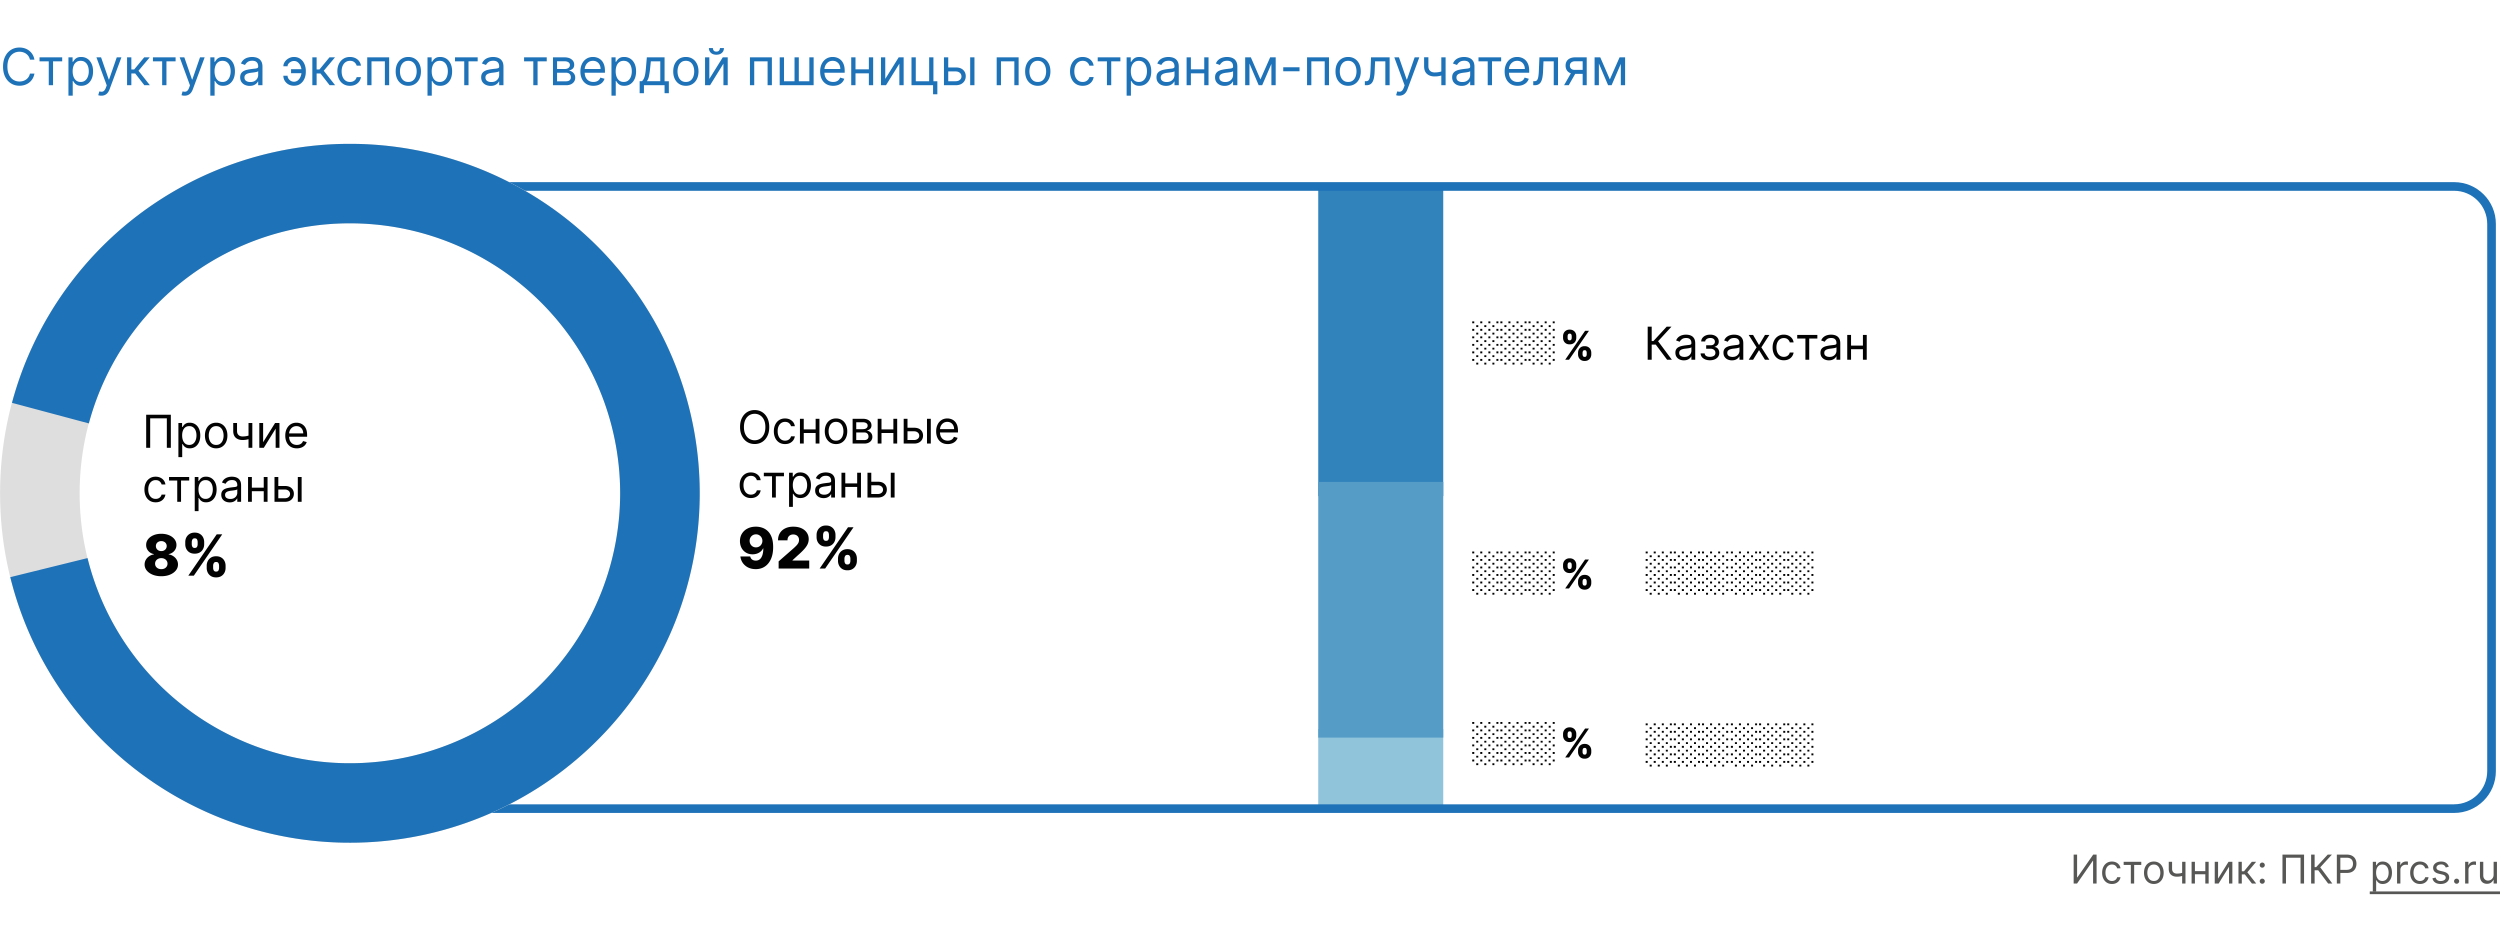
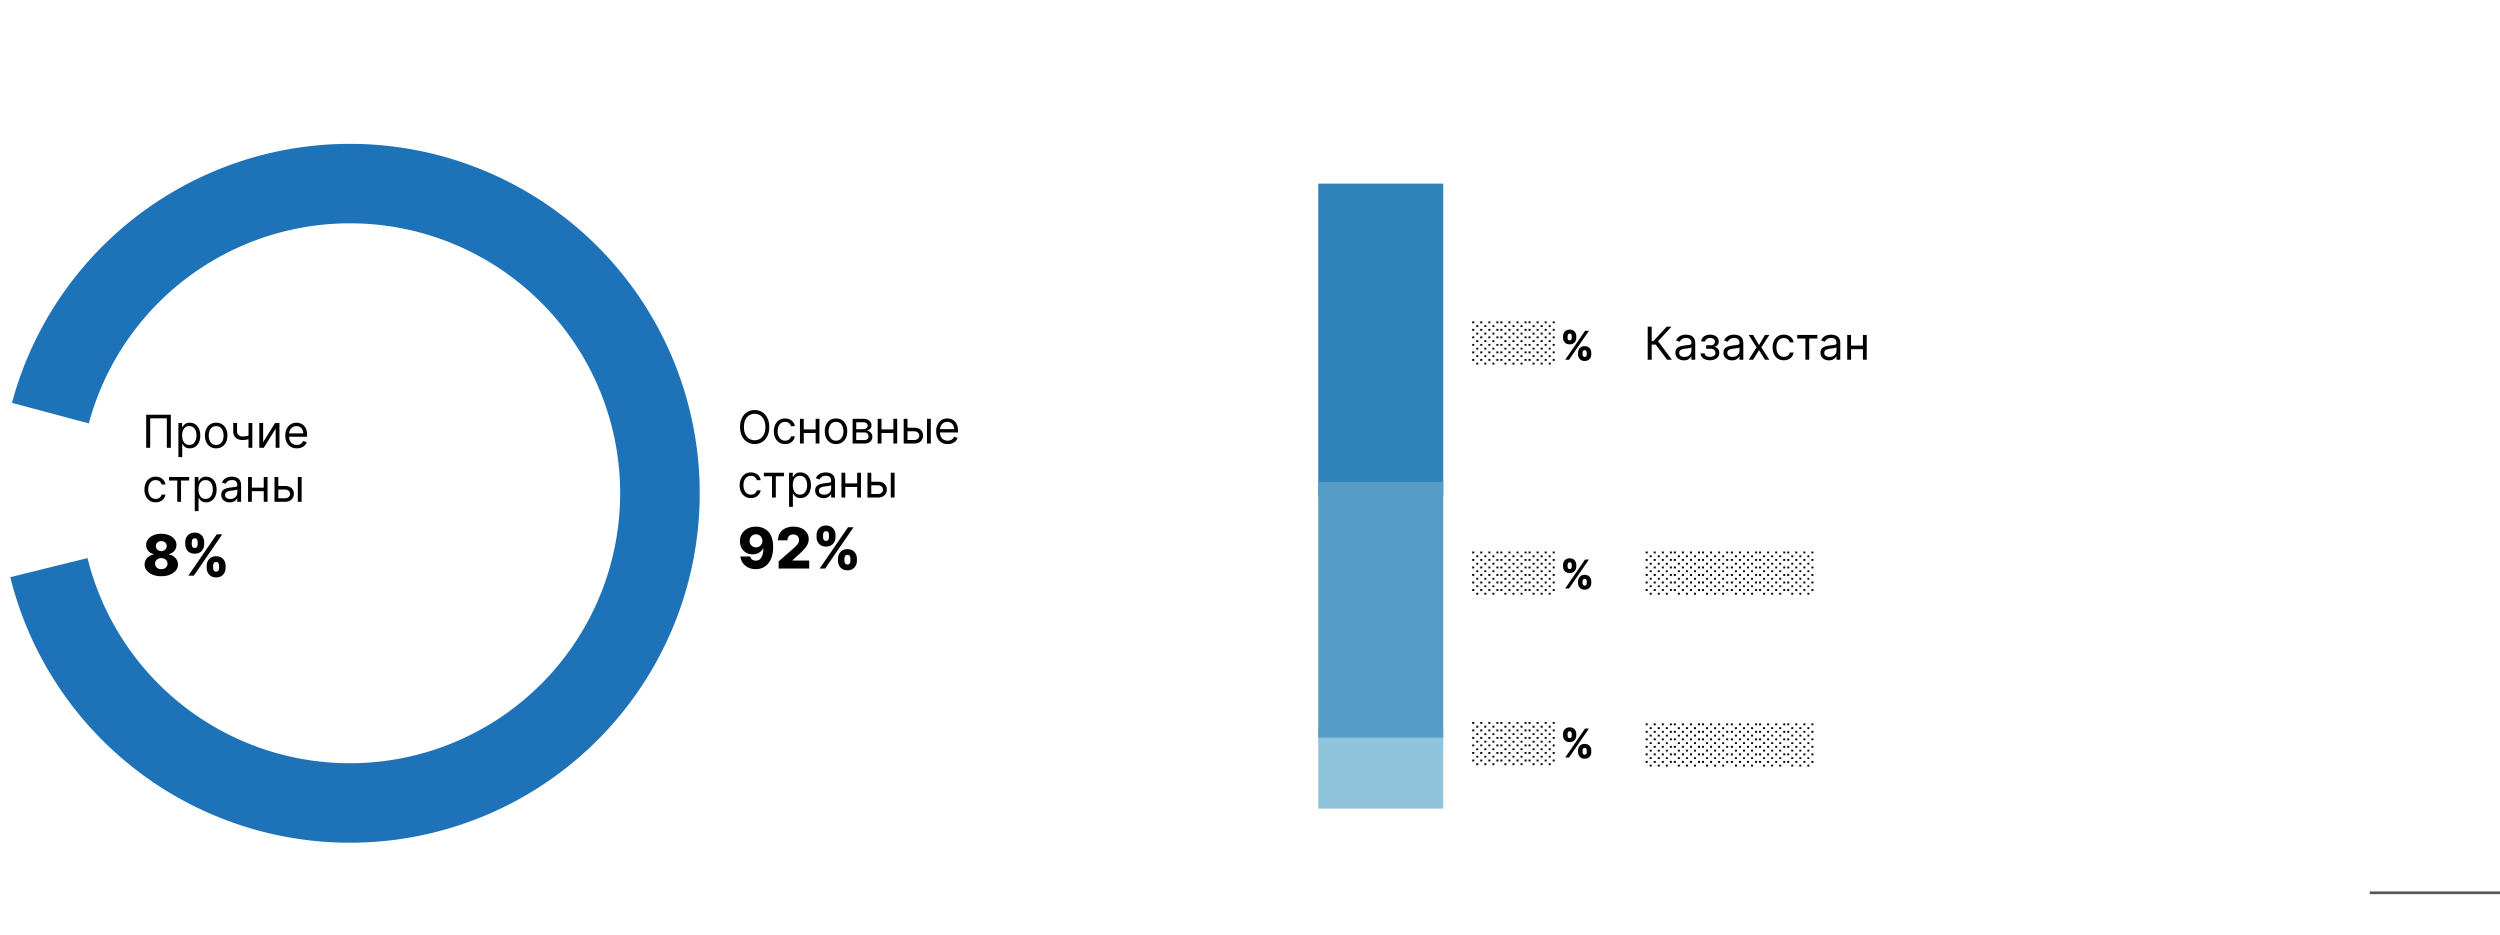
<svg xmlns="http://www.w3.org/2000/svg" fill="none" viewBox="0 0 880 329">
  <path fill="#fff" d="M0 0h880v329H0z" />
  <path fill="#8FC4DB" d="M464.022 256.635h44v28h-44v-28z" />
-   <path fill="#1E72B8" d="M12.12 21h-1.586a3.294 3.294 0 0 0-1.336-2.071 3.582 3.582 0 0 0-1.093-.537c-.4-.12-.818-.179-1.253-.179-.792 0-1.51.2-2.154.6-.639.402-1.148.992-1.527 1.771-.375.78-.563 1.737-.563 2.87 0 1.134.188 2.09.563 2.87.379.78.888 1.37 1.527 1.771.644.4 1.362.601 2.154.601.435 0 .853-.06 1.253-.179.4-.12.765-.296 1.093-.53a3.356 3.356 0 0 0 1.336-2.077h1.585a5.28 5.28 0 0 1-.652 1.795 4.908 4.908 0 0 1-1.176 1.349 5.15 5.15 0 0 1-1.579.837c-.58.192-1.2.288-1.86.288-1.116 0-2.109-.273-2.978-.818-.87-.546-1.554-1.321-2.052-2.327-.499-1.006-.748-2.199-.748-3.58 0-1.38.25-2.573.748-3.579.498-1.006 1.182-1.781 2.052-2.327.869-.545 1.862-.818 2.978-.818.66 0 1.28.096 1.86.288.584.191 1.11.473 1.58.843.468.367.86.814 1.175 1.343.316.524.533 1.123.652 1.796zM13.914 21.588v-1.406h7.977v1.406H18.67V30H17.16v-8.412h-3.247zM24.092 33.682v-13.5h1.457v1.56h.18c.11-.171.263-.388.46-.652.2-.269.485-.508.856-.716.375-.213.882-.32 1.521-.32.827 0 1.556.207 2.186.62.63.413 1.123 1 1.477 1.758.354.758.53 1.653.53 2.684 0 1.04-.176 1.942-.53 2.704-.354.759-.844 1.347-1.47 1.764-.627.414-1.35.62-2.167.62-.631 0-1.136-.104-1.515-.313-.38-.213-.671-.453-.876-.722a9.704 9.704 0 0 1-.473-.678H25.6v5.19h-1.508zm1.483-8.591c0 .741.108 1.395.326 1.962.217.563.535 1.004.952 1.323.418.316.93.473 1.534.473.63 0 1.157-.166 1.579-.498.426-.337.746-.788.959-1.355a5.316 5.316 0 0 0 .326-1.905c0-.69-.107-1.313-.32-1.867-.209-.558-.526-.999-.952-1.323-.422-.328-.953-.492-1.592-.492-.614 0-1.13.156-1.547.467-.417.306-.733.737-.946 1.29-.213.55-.32 1.192-.32 1.925zM35.68 33.682c-.255 0-.483-.022-.683-.064a1.804 1.804 0 0 1-.416-.115l.384-1.33c.366.094.69.128.971.103.281-.026.53-.152.748-.378.222-.221.424-.581.607-1.08l.282-.767-3.631-9.87h1.636l2.71 7.825h.103l2.71-7.824h1.636l-4.167 11.25c-.188.507-.42.927-.697 1.259a2.61 2.61 0 0 1-.965.748 2.977 2.977 0 0 1-1.227.243zM44.728 30v-9.818h1.509v4.27h.997l3.529-4.27h1.943l-3.963 4.73L52.757 30h-1.943l-3.222-4.142h-1.355V30h-1.509zM53.834 21.588v-1.406h7.977v1.406H58.59V30H57.08v-8.412h-3.247zM64.983 33.682c-.255 0-.483-.022-.684-.064a1.804 1.804 0 0 1-.415-.115l.383-1.33c.367.094.69.128.972.103.281-.026.53-.152.748-.378.221-.221.424-.581.607-1.08l.281-.767-3.63-9.87h1.636l2.71 7.825h.103l2.71-7.824h1.636l-4.168 11.25c-.187.507-.42.927-.696 1.259a2.61 2.61 0 0 1-.966.748 2.977 2.977 0 0 1-1.227.243zM74.031 33.682v-13.5h1.458v1.56h.178c.111-.171.265-.388.46-.652.201-.269.487-.508.857-.716.375-.213.882-.32 1.522-.32.826 0 1.555.207 2.186.62.63.413 1.123 1 1.476 1.758.354.758.53 1.653.53 2.684 0 1.04-.176 1.942-.53 2.704-.353.759-.844 1.347-1.47 1.764-.626.414-1.349.62-2.167.62-.63 0-1.136-.104-1.515-.313-.379-.213-.67-.453-.875-.722a9.677 9.677 0 0 1-.474-.678h-.127v5.19H74.03zm1.483-8.591c0 .741.109 1.395.326 1.962.218.563.535 1.004.953 1.323.417.316.928.473 1.534.473.63 0 1.157-.166 1.579-.498.426-.337.745-.788.958-1.355a5.318 5.318 0 0 0 .326-1.905c0-.69-.106-1.313-.32-1.867-.208-.558-.526-.999-.952-1.323-.422-.328-.952-.492-1.591-.492-.614 0-1.13.156-1.547.467-.418.306-.733.737-.946 1.29-.213.55-.32 1.192-.32 1.925zM87.89 30.23a3.989 3.989 0 0 1-1.695-.352 2.905 2.905 0 0 1-1.208-1.029c-.298-.451-.447-.997-.447-1.636 0-.562.11-1.018.332-1.368.222-.354.518-.63.889-.83.37-.201.78-.35 1.227-.448.452-.102.905-.183 1.361-.243.597-.077 1.08-.134 1.451-.173.375-.042.648-.113.819-.21.174-.099.262-.27.262-.512v-.051c0-.63-.173-1.12-.518-1.47-.341-.35-.859-.524-1.553-.524-.72 0-1.285.157-1.694.473-.41.315-.697.652-.863 1.01l-1.432-.512c.256-.596.597-1.061 1.023-1.393.43-.337.899-.571 1.406-.703a5.837 5.837 0 0 1 1.508-.205c.316 0 .678.038 1.087.115.413.072.812.224 1.195.454.388.23.71.577.966 1.042.255.464.383 1.086.383 1.866V30h-1.508v-1.33h-.077a2.655 2.655 0 0 1-.511.684c-.24.243-.557.45-.953.62-.396.17-.88.256-1.45.256zm.23-1.355c.596 0 1.099-.117 1.508-.352a2.393 2.393 0 0 0 1.253-2.077v-1.38c-.064.076-.205.146-.422.21-.213.06-.46.113-.742.16a33.842 33.842 0 0 1-1.444.192 5.772 5.772 0 0 0-1.1.25c-.336.11-.61.278-.818.504-.205.222-.307.524-.307.908 0 .524.194.92.582 1.189.392.264.888.396 1.49.396zM103.452 21.46a2.376 2.376 0 0 0-1.029.262 2.58 2.58 0 0 0-.856.678 1.43 1.43 0 0 0-.339.927h-1.483c0-.426.102-.836.307-1.228.204-.392.479-.741.824-1.048.35-.307.746-.55 1.189-.729.448-.178.91-.268 1.387-.268.895 0 1.654.226 2.276.678a4.264 4.264 0 0 1 1.425 1.79c.328.74.492 1.546.492 2.416v.357c0 .865-.164 1.67-.492 2.417a4.264 4.264 0 0 1-1.425 1.79c-.622.451-1.381.677-2.276.677-.716 0-1.353-.158-1.911-.473a3.583 3.583 0 0 1-1.317-1.279 3.39 3.39 0 0 1-.48-1.776h1.484c0 .37.104.718.313 1.041.213.32.488.58.825.78a2.192 2.192 0 0 0 2.544-.236 3.4 3.4 0 0 0 .914-1.33c.208-.532.313-1.07.313-1.61v-.358c0-.554-.105-1.096-.313-1.624a3.284 3.284 0 0 0-.908-1.323c-.396-.35-.884-.526-1.464-.53zm3.298 2.89v1.406h-4.295v-1.407h4.295zM109.943 30v-9.818h1.509v4.27h.997l3.528-4.27h1.944l-3.963 4.73L117.972 30h-1.943l-3.222-4.142h-1.355V30h-1.509zM123.196 30.204c-.921 0-1.713-.217-2.378-.652-.665-.434-1.176-1.033-1.534-1.796-.358-.762-.537-1.634-.537-2.614 0-.997.183-1.877.549-2.64.371-.767.887-1.366 1.547-1.796.665-.435 1.441-.652 2.327-.652.69 0 1.313.128 1.867.384a3.582 3.582 0 0 1 1.361 1.073c.354.46.573.998.658 1.611h-1.508c-.115-.447-.371-.844-.767-1.189-.392-.35-.921-.524-1.585-.524-.588 0-1.104.154-1.547.46-.439.303-.782.731-1.029 1.285-.243.55-.365 1.195-.365 1.937 0 .758.12 1.419.358 1.981.243.563.584 1 1.023 1.31.443.312.963.467 1.56.467.392 0 .747-.068 1.067-.204.32-.136.59-.332.812-.588.221-.256.379-.563.473-.92h1.508a3.498 3.498 0 0 1-.632 1.565c-.333.46-.774.827-1.324 1.1-.545.268-1.18.402-1.904.402zM129.262 30v-9.818h7.721V30h-1.508v-8.412h-4.705V30h-1.508zM143.727 30.204c-.887 0-1.664-.21-2.333-.632-.665-.422-1.185-1.012-1.56-1.77-.371-.76-.556-1.646-.556-2.66 0-1.023.185-1.915.556-2.678.375-.763.895-1.355 1.56-1.777.669-.422 1.446-.633 2.333-.633.886 0 1.662.21 2.327.633.669.422 1.188 1.014 1.559 1.777.375.763.563 1.655.563 2.678 0 1.014-.188 1.9-.563 2.66-.371.758-.89 1.348-1.559 1.77-.665.422-1.441.633-2.327.633zm0-1.355c.673 0 1.227-.172 1.662-.517.434-.346.756-.8.965-1.362a5.208 5.208 0 0 0 .313-1.828c0-.656-.104-1.268-.313-1.834a3.099 3.099 0 0 0-.965-1.375c-.435-.35-.989-.524-1.662-.524-.673 0-1.227.175-1.662.524-.435.35-.756.808-.965 1.375a5.262 5.262 0 0 0-.314 1.834c0 .656.105 1.266.314 1.828.209.563.53 1.017.965 1.362.435.345.989.517 1.662.517zM150.478 33.682v-13.5h1.458v1.56h.179c.111-.171.264-.388.46-.652.2-.269.486-.508.857-.716.375-.213.882-.32 1.521-.32.827 0 1.555.207 2.186.62.631.413 1.123 1 1.477 1.758.353.758.53 1.653.53 2.684 0 1.04-.177 1.942-.53 2.704-.354.759-.844 1.347-1.471 1.764-.626.414-1.348.62-2.167.62-.63 0-1.135-.104-1.514-.313-.38-.213-.672-.453-.876-.722a9.602 9.602 0 0 1-.473-.678h-.128v5.19h-1.509zm1.483-8.591c0 .741.109 1.395.326 1.962.218.563.535 1.004.953 1.323.417.316.929.473 1.534.473.631 0 1.157-.166 1.579-.498.426-.337.745-.788.959-1.355a5.325 5.325 0 0 0 .326-1.905c0-.69-.107-1.313-.32-1.867-.209-.558-.526-.999-.952-1.323-.422-.328-.953-.492-1.592-.492-.614 0-1.129.156-1.547.467-.418.306-.733.737-.946 1.29-.213.55-.32 1.192-.32 1.925zM160.164 21.588v-1.406h7.977v1.406h-3.221V30h-1.509v-8.412h-3.247zM172.721 30.23a3.99 3.99 0 0 1-1.694-.352 2.905 2.905 0 0 1-1.208-1.029c-.298-.451-.447-.997-.447-1.636 0-.562.111-1.018.332-1.368.222-.354.518-.63.889-.83.37-.201.779-.35 1.227-.448.452-.102.905-.183 1.361-.243a61.472 61.472 0 0 1 1.451-.173c.375-.042.648-.113.819-.21.174-.099.262-.27.262-.512v-.051c0-.63-.173-1.12-.518-1.47-.341-.35-.859-.524-1.553-.524-.721 0-1.285.157-1.694.473-.409.315-.697.652-.863 1.01l-1.432-.512c.256-.596.597-1.061 1.023-1.393a3.83 3.83 0 0 1 1.406-.703 5.833 5.833 0 0 1 1.508-.205c.316 0 .678.038 1.087.115.413.072.812.224 1.195.454.388.23.71.577.966 1.042.255.464.383 1.086.383 1.866V30h-1.508v-1.33h-.077c-.102.213-.273.441-.511.684-.239.243-.557.45-.953.62-.396.17-.88.256-1.451.256zm.23-1.355c.597 0 1.1-.117 1.509-.352a2.396 2.396 0 0 0 1.253-2.077v-1.38c-.064.076-.205.146-.422.21-.213.06-.46.113-.742.16a33.93 33.93 0 0 1-1.444.192 5.78 5.78 0 0 0-1.1.25 1.9 1.9 0 0 0-.818.504c-.204.222-.307.524-.307.908 0 .524.194.92.582 1.189.392.264.888.396 1.489.396zM184.475 21.588v-1.406h7.977v1.406h-3.222V30h-1.508v-8.412h-3.247zM194.652 30v-9.818h4.014c1.057 0 1.897.238 2.519.716.622.477.933 1.108.933 1.892 0 .596-.177 1.059-.53 1.387-.354.324-.808.543-1.362.658.362.051.714.18 1.055.384.345.204.631.485.856.843.226.354.339.789.339 1.304 0 .503-.128.953-.383 1.35-.256.395-.623.709-1.1.939-.477.23-1.048.345-1.713.345h-4.628zm1.432-1.38h3.196c.52 0 .927-.124 1.221-.371.294-.248.441-.584.441-1.01 0-.508-.147-.906-.441-1.196-.294-.294-.701-.44-1.221-.44h-3.196v3.016zm0-4.322h2.582c.405 0 .753-.055 1.042-.166a1.47 1.47 0 0 0 .665-.486c.158-.213.237-.464.237-.754 0-.413-.173-.737-.518-.972-.345-.238-.82-.358-1.426-.358h-2.582v2.736zM208.876 30.204c-.946 0-1.762-.208-2.448-.626a4.205 4.205 0 0 1-1.579-1.764c-.366-.759-.55-1.64-.55-2.646s.184-1.892.55-2.66c.371-.77.887-1.372 1.547-1.802.665-.435 1.44-.652 2.327-.652a4.66 4.66 0 0 1 1.515.256c.498.17.952.447 1.361.83.409.38.735.883.978 1.51.243.626.365 1.397.365 2.313v.64h-7.569v-1.305h6.034c0-.554-.11-1.048-.332-1.483a2.5 2.5 0 0 0-.933-1.029c-.401-.251-.874-.377-1.419-.377-.601 0-1.121.15-1.56.448a2.937 2.937 0 0 0-1.003 1.15c-.235.473-.352.98-.352 1.521v.87c0 .741.128 1.37.384 1.885.259.512.62.902 1.08 1.17.46.264.995.396 1.604.396.396 0 .754-.055 1.074-.166.324-.115.603-.285.837-.511.235-.23.416-.516.544-.857l1.457.41a3.228 3.228 0 0 1-.773 1.303c-.363.371-.81.66-1.343.87-.532.204-1.131.306-1.796.306zM215.236 33.682v-13.5h1.458v1.56h.179c.11-.171.264-.388.46-.652.2-.269.486-.508.856-.716.375-.213.882-.32 1.522-.32.826 0 1.555.207 2.186.62.63.413 1.123 1 1.476 1.758.354.758.531 1.653.531 2.684 0 1.04-.177 1.942-.531 2.704-.353.759-.843 1.347-1.47 1.764-.626.414-1.349.62-2.167.62-.63 0-1.135-.104-1.515-.313-.379-.213-.671-.453-.875-.722a9.276 9.276 0 0 1-.473-.678h-.128v5.19h-1.509zm1.483-8.591c0 .741.109 1.395.326 1.962.218.563.535 1.004.953 1.323.417.316.929.473 1.534.473.63 0 1.157-.166 1.579-.498.426-.337.745-.788.958-1.355.218-.571.326-1.206.326-1.905 0-.69-.106-1.313-.319-1.867-.209-.558-.527-.999-.953-1.323-.422-.328-.952-.492-1.591-.492-.614 0-1.13.156-1.547.467-.418.306-.733.737-.946 1.29-.213.55-.32 1.192-.32 1.925zM225.157 32.813v-4.22h.818c.2-.208.373-.434.518-.677.145-.243.27-.53.377-.863.111-.336.204-.745.281-1.227.077-.486.145-1.072.205-1.758l.332-3.886h6.239v8.412h1.508v4.218h-1.508V30h-7.262v2.813h-1.508zm2.531-4.22h4.73v-7.005h-3.324l-.255 2.48a27.784 27.784 0 0 1-.397 2.691c-.157.767-.409 1.379-.754 1.835zM241.426 30.204c-.886 0-1.664-.21-2.333-.632-.665-.422-1.185-1.012-1.56-1.77-.37-.76-.556-1.646-.556-2.66 0-1.023.186-1.915.556-2.678.375-.763.895-1.355 1.56-1.777.669-.422 1.447-.633 2.333-.633.886 0 1.662.21 2.327.633.669.422 1.189 1.014 1.559 1.777.375.763.563 1.655.563 2.678 0 1.014-.188 1.9-.563 2.66-.37.758-.89 1.348-1.559 1.77-.665.422-1.441.633-2.327.633zm0-1.355c.673 0 1.227-.172 1.662-.517.435-.346.756-.8.965-1.362a5.208 5.208 0 0 0 .313-1.828c0-.656-.104-1.268-.313-1.834a3.091 3.091 0 0 0-.965-1.375c-.435-.35-.989-.524-1.662-.524-.673 0-1.227.175-1.662.524-.435.35-.756.808-.965 1.375a5.261 5.261 0 0 0-.313 1.834c0 .656.104 1.266.313 1.828.209.563.53 1.017.965 1.362.435.345.989.517 1.662.517zM249.686 27.776l4.73-7.594h1.739V30h-1.509v-7.594L249.942 30h-1.764v-9.818h1.508v7.594zm3.733-10.867h1.406c0 .69-.238 1.255-.716 1.694-.477.439-1.125.658-1.943.658-.805 0-1.446-.22-1.924-.658-.473-.439-.709-1.004-.709-1.694h1.406c0 .332.092.624.275.876.187.251.505.377.952.377.448 0 .767-.126.959-.377.196-.252.294-.544.294-.876zM263.98 30v-9.818h7.722V30h-1.509v-8.412h-4.704V30h-1.509zM274.457 20.182h1.508v8.412h3.708v-8.412h1.508v8.412h3.708v-8.412h1.508V30h-11.94v-9.818zM293.269 30.204c-.946 0-1.762-.208-2.448-.626a4.205 4.205 0 0 1-1.579-1.764c-.367-.759-.55-1.64-.55-2.646s.183-1.892.55-2.66c.371-.77.886-1.372 1.547-1.802.664-.435 1.44-.652 2.326-.652a4.65 4.65 0 0 1 1.515.256c.499.17.953.447 1.362.83.409.38.735.883.978 1.51.243.626.364 1.397.364 2.313v.64h-7.568v-1.305h6.034c0-.554-.111-1.048-.332-1.483a2.51 2.51 0 0 0-.934-1.029c-.4-.251-.873-.377-1.419-.377-.6 0-1.12.15-1.559.448a2.947 2.947 0 0 0-1.004 1.15c-.234.473-.351.98-.351 1.521v.87c0 .741.127 1.37.383 1.885.26.512.62.902 1.08 1.17.461.264.995.396 1.605.396.396 0 .754-.055 1.074-.166.323-.115.603-.285.837-.511a2.33 2.33 0 0 0 .543-.857l1.458.41a3.242 3.242 0 0 1-.774 1.303c-.362.371-.809.66-1.342.87-.533.204-1.131.306-1.796.306zM306.2 24.4v1.407h-5.421V24.4h5.421zm-5.063-4.218V30h-1.508v-9.818h1.508zm6.213 0V30h-1.508v-9.818h1.508zM311.614 27.776l4.73-7.594h1.739V30h-1.509v-7.594L311.87 30h-1.765v-9.818h1.509v7.594zM328.567 20.182v8.412h1.381v4.576h-1.509V30h-7.593v-9.818h1.508v8.412h4.705v-8.412h1.508zM333.575 23.736h2.813c1.15 0 2.03.292 2.64.875.609.584.914 1.324.914 2.218 0 .589-.136 1.123-.409 1.605-.273.477-.674.859-1.202 1.144-.528.281-1.176.422-1.943.422h-4.117v-9.818h1.509v8.412h2.608c.596 0 1.087-.158 1.47-.473a1.5 1.5 0 0 0 .575-1.215c0-.52-.191-.944-.575-1.272-.383-.328-.874-.492-1.47-.492h-2.813v-1.406zM341.502 30v-9.818h1.508V30h-1.508zM350.834 30v-9.818h7.722V30h-1.509v-8.412h-4.705V30h-1.508zM365.299 30.204c-.886 0-1.664-.21-2.333-.632-.665-.422-1.185-1.012-1.56-1.77-.37-.76-.556-1.646-.556-2.66 0-1.023.186-1.915.556-2.678.375-.763.895-1.355 1.56-1.777.669-.422 1.447-.633 2.333-.633.886 0 1.662.21 2.327.633.669.422 1.189 1.014 1.559 1.777.375.763.563 1.655.563 2.678 0 1.014-.188 1.9-.563 2.66-.37.758-.89 1.348-1.559 1.77-.665.422-1.441.633-2.327.633zm0-1.355c.673 0 1.227-.172 1.662-.517.435-.346.756-.8.965-1.362a5.208 5.208 0 0 0 .313-1.828c0-.656-.104-1.268-.313-1.834a3.091 3.091 0 0 0-.965-1.375c-.435-.35-.989-.524-1.662-.524-.673 0-1.227.175-1.662.524-.434.35-.756.808-.965 1.375a5.261 5.261 0 0 0-.313 1.834c0 .656.104 1.266.313 1.828.209.563.531 1.017.965 1.362.435.345.989.517 1.662.517zM381.102 30.204c-.921 0-1.713-.217-2.378-.652-.665-.434-1.176-1.033-1.534-1.796-.358-.762-.537-1.634-.537-2.614 0-.997.183-1.877.55-2.64.37-.767.886-1.366 1.547-1.796.664-.435 1.44-.652 2.326-.652.691 0 1.313.128 1.867.384a3.567 3.567 0 0 1 1.361 1.073c.354.46.573.998.659 1.611h-1.509c-.115-.447-.371-.844-.767-1.189-.392-.35-.92-.524-1.585-.524-.588 0-1.104.154-1.547.46-.439.303-.782.731-1.029 1.285-.243.55-.364 1.195-.364 1.937 0 .758.119 1.419.357 1.981.243.563.584 1 1.023 1.31.443.312.963.467 1.56.467a2.69 2.69 0 0 0 1.067-.204c.32-.136.591-.332.812-.588.222-.256.379-.563.473-.92h1.509a3.511 3.511 0 0 1-.633 1.565c-.333.46-.774.827-1.323 1.1-.546.268-1.181.402-1.905.402zM386.394 21.588v-1.406h7.978v1.406h-3.222V30h-1.508v-8.412h-3.248zM396.572 33.682v-13.5h1.458v1.56h.179c.11-.171.264-.388.46-.652.2-.269.486-.508.856-.716.375-.213.882-.32 1.522-.32.826 0 1.555.207 2.186.62.63.413 1.123 1 1.476 1.758.354.758.531 1.653.531 2.684 0 1.04-.177 1.942-.531 2.704-.353.759-.843 1.347-1.47 1.764-.626.414-1.349.62-2.167.62-.63 0-1.135-.104-1.515-.313-.379-.213-.671-.453-.875-.722a9.276 9.276 0 0 1-.473-.678h-.128v5.19h-1.509zm1.483-8.591c0 .741.109 1.395.326 1.962.217.563.535 1.004.953 1.323.417.316.929.473 1.534.473.63 0 1.157-.166 1.579-.498.426-.337.745-.788.958-1.355.218-.571.326-1.206.326-1.905 0-.69-.106-1.313-.319-1.867-.209-.558-.527-.999-.953-1.323-.422-.328-.952-.492-1.591-.492-.614 0-1.13.156-1.547.467-.418.306-.733.737-.946 1.29-.213.55-.32 1.192-.32 1.925zM410.43 30.23a3.99 3.99 0 0 1-1.694-.352 2.905 2.905 0 0 1-1.208-1.029c-.298-.451-.447-.997-.447-1.636 0-.562.111-1.018.332-1.368.222-.354.518-.63.889-.83.37-.201.779-.35 1.227-.448.452-.102.905-.183 1.361-.243a61.472 61.472 0 0 1 1.451-.173c.375-.042.648-.113.819-.21.174-.099.262-.27.262-.512v-.051c0-.63-.173-1.12-.518-1.47-.341-.35-.859-.524-1.553-.524-.721 0-1.285.157-1.694.473-.409.315-.697.652-.863 1.01l-1.432-.512c.256-.596.597-1.061 1.023-1.393a3.83 3.83 0 0 1 1.406-.703 5.833 5.833 0 0 1 1.508-.205c.316 0 .678.038 1.087.115.413.072.812.224 1.195.454.388.23.71.577.966 1.042.255.464.383 1.086.383 1.866V30h-1.508v-1.33h-.077c-.102.213-.273.441-.511.684-.239.243-.557.45-.953.62-.396.17-.88.256-1.451.256zm.23-1.355c.597 0 1.1-.117 1.509-.352a2.396 2.396 0 0 0 1.253-2.077v-1.38c-.064.076-.205.146-.422.21-.213.06-.46.113-.742.16a33.93 33.93 0 0 1-1.444.192 5.78 5.78 0 0 0-1.1.25 1.9 1.9 0 0 0-.818.504c-.204.222-.307.524-.307.908 0 .524.194.92.582 1.189.392.264.888.396 1.489.396zM424.255 24.4v1.407h-5.421V24.4h5.421zm-5.063-4.218V30h-1.508v-9.818h1.508zm6.213 0V30h-1.508v-9.818h1.508zM431.049 30.23a3.993 3.993 0 0 1-1.694-.352 2.91 2.91 0 0 1-1.208-1.029c-.298-.451-.447-.997-.447-1.636 0-.562.111-1.018.332-1.368.222-.354.518-.63.889-.83.37-.201.78-.35 1.227-.448.452-.102.906-.183 1.362-.243a60.24 60.24 0 0 1 1.451-.173c.375-.042.647-.113.818-.21.174-.099.262-.27.262-.512v-.051c0-.63-.173-1.12-.518-1.47-.341-.35-.859-.524-1.553-.524-.72 0-1.285.157-1.694.473-.409.315-.697.652-.863 1.01l-1.432-.512c.256-.596.597-1.061 1.023-1.393a3.83 3.83 0 0 1 1.406-.703 5.834 5.834 0 0 1 1.509-.205c.315 0 .677.038 1.086.115a3.48 3.48 0 0 1 1.196.454c.387.23.709.577.965 1.042.255.464.383 1.086.383 1.866V30h-1.508v-1.33h-.077c-.102.213-.273.441-.511.684-.239.243-.556.45-.953.62-.396.17-.88.256-1.451.256zm.23-1.355c.597 0 1.1-.117 1.509-.352a2.396 2.396 0 0 0 1.253-2.077v-1.38c-.064.076-.205.146-.422.21-.213.06-.46.113-.742.16a33.93 33.93 0 0 1-1.444.192 5.78 5.78 0 0 0-1.1.25 1.9 1.9 0 0 0-.818.504c-.204.222-.307.524-.307.908 0 .524.194.92.582 1.189.392.264.889.396 1.489.396zM443.672 27.954l3.426-7.772h1.432L444.286 30h-1.228l-4.167-9.818h1.406l3.375 7.773zm-3.861-7.772V30h-1.508v-9.818h1.508zM447.533 30v-9.818h1.508V30h-1.508zM457.428 23.685v1.406H451.7v-1.406h5.728zM460.082 30v-9.818h7.722V30h-1.509v-8.412h-4.705V30h-1.508zM474.547 30.204c-.886 0-1.664-.21-2.333-.632-.665-.422-1.185-1.012-1.56-1.77-.37-.76-.556-1.646-.556-2.66 0-1.023.186-1.915.556-2.678.375-.763.895-1.355 1.56-1.777.669-.422 1.447-.633 2.333-.633.887 0 1.662.21 2.327.633.669.422 1.189 1.014 1.56 1.777.375.763.562 1.655.562 2.678 0 1.014-.187 1.9-.562 2.66-.371.758-.891 1.348-1.56 1.77-.665.422-1.44.633-2.327.633zm0-1.355c.673 0 1.227-.172 1.662-.517.435-.346.757-.8.965-1.362a5.209 5.209 0 0 0 .314-1.828c0-.656-.105-1.268-.314-1.834a3.083 3.083 0 0 0-.965-1.375c-.435-.35-.989-.524-1.662-.524-.673 0-1.227.175-1.662.524-.434.35-.756.808-.965 1.375a5.261 5.261 0 0 0-.313 1.834c0 .656.104 1.266.313 1.828.209.563.531 1.017.965 1.362.435.345.989.517 1.662.517zM480.429 30v-1.406h.358c.294 0 .539-.058.735-.173.197-.12.354-.326.474-.62.123-.298.217-.711.281-1.24.068-.533.117-1.21.147-2.033l.179-4.346h6.545V30h-1.508v-8.412h-3.605l-.154 3.503a15.838 15.838 0 0 1-.217 2.128c-.107.61-.271 1.121-.492 1.534-.218.414-.507.725-.87.934-.362.209-.816.313-1.361.313h-.512zM492.536 33.682c-.256 0-.484-.022-.684-.064a1.792 1.792 0 0 1-.415-.115l.383-1.33c.367.094.69.128.972.103.281-.026.53-.152.748-.378.221-.221.424-.581.607-1.08l.281-.767-3.631-9.87h1.637l2.71 7.825h.102l2.71-7.824h1.637l-4.168 11.25c-.187.507-.42.927-.697 1.259a2.605 2.605 0 0 1-.965.748 2.975 2.975 0 0 1-1.227.243zM508.853 20.182V30h-1.508v-9.818h1.508zm-.588 4.679v1.406c-.341.128-.679.24-1.016.339-.337.094-.69.168-1.061.223a8.966 8.966 0 0 1-1.221.077c-1.112 0-2.005-.3-2.678-.901-.669-.6-1.004-1.502-1.004-2.704v-3.145h1.509v3.145c0 .503.096.916.287 1.24.192.324.452.565.78.723.328.157.697.236 1.106.236.639 0 1.217-.058 1.732-.173.52-.119 1.042-.275 1.566-.466zM514.51 30.23a3.99 3.99 0 0 1-1.694-.352 2.91 2.91 0 0 1-1.208-1.029c-.298-.451-.447-.997-.447-1.636 0-.562.111-1.018.332-1.368.222-.354.518-.63.889-.83.37-.201.78-.35 1.227-.448.452-.102.905-.183 1.361-.243a61.472 61.472 0 0 1 1.451-.173c.375-.042.648-.113.819-.21.174-.099.262-.27.262-.512v-.051c0-.63-.173-1.12-.518-1.47-.341-.35-.859-.524-1.553-.524-.72 0-1.285.157-1.694.473-.409.315-.697.652-.863 1.01l-1.432-.512c.256-.596.597-1.061 1.023-1.393a3.83 3.83 0 0 1 1.406-.703 5.834 5.834 0 0 1 1.509-.205c.315 0 .677.038 1.086.115.414.072.812.224 1.195.454.388.23.71.577.966 1.042.255.464.383 1.086.383 1.866V30h-1.508v-1.33h-.077c-.102.213-.273.441-.511.684-.239.243-.556.45-.953.62-.396.17-.88.256-1.451.256zm.23-1.355c.597 0 1.1-.117 1.509-.352a2.396 2.396 0 0 0 1.253-2.077v-1.38c-.064.076-.205.146-.422.21-.213.06-.46.113-.742.16a33.93 33.93 0 0 1-1.444.192 5.78 5.78 0 0 0-1.1.25 1.9 1.9 0 0 0-.818.504c-.204.222-.307.524-.307.908 0 .524.194.92.582 1.189.392.264.889.396 1.489.396zM520.428 21.588v-1.406h7.977v1.406h-3.222V30h-1.508v-8.412h-3.247zM534.212 30.204c-.946 0-1.762-.208-2.448-.626a4.205 4.205 0 0 1-1.579-1.764c-.366-.759-.55-1.64-.55-2.646s.184-1.892.55-2.66c.371-.77.886-1.372 1.547-1.802.665-.435 1.44-.652 2.327-.652a4.66 4.66 0 0 1 1.515.256c.498.17.952.447 1.361.83.409.38.735.883.978 1.51.243.626.364 1.397.364 2.313v.64h-7.568v-1.305h6.034c0-.554-.11-1.048-.332-1.483a2.5 2.5 0 0 0-.933-1.029c-.401-.251-.874-.377-1.419-.377-.601 0-1.121.15-1.56.448a2.947 2.947 0 0 0-1.004 1.15c-.234.473-.351.98-.351 1.521v.87c0 .741.128 1.37.383 1.885.26.512.62.902 1.081 1.17.46.264.995.396 1.604.396.396 0 .754-.055 1.074-.166.324-.115.603-.285.837-.511.235-.23.416-.516.544-.857l1.457.41a3.228 3.228 0 0 1-.773 1.303c-.363.371-.81.66-1.343.87-.532.204-1.131.306-1.796.306zM539.703 30v-1.406h.358c.294 0 .539-.058.735-.173.196-.12.354-.326.473-.62.124-.298.217-.711.281-1.24.068-.533.117-1.21.147-2.033l.179-4.346h6.546V30h-1.509v-8.412h-3.605l-.153 3.503a15.826 15.826 0 0 1-.218 2.128c-.106.61-.27 1.121-.492 1.534a2.252 2.252 0 0 1-.869.934c-.362.209-.816.313-1.362.313h-.511zM557.096 30v-8.438h-2.608c-.588 0-1.051.137-1.387.41-.337.272-.505.647-.505 1.125 0 .468.151.837.453 1.105.307.269.727.403 1.26.403h3.17v1.406h-3.17c-.665 0-1.238-.117-1.72-.351a2.575 2.575 0 0 1-1.112-1.004c-.26-.439-.39-.959-.39-1.56 0-.605.136-1.124.409-1.56.273-.434.663-.768 1.17-1.003.511-.234 1.119-.351 1.822-.351h4.039V30h-1.431zm-6.546 0l2.787-4.884h1.637L552.187 30h-1.637zM566.666 27.954l3.426-7.772h1.432L567.28 30h-1.228l-4.167-9.818h1.406l3.375 7.773zm-3.861-7.772V30h-1.508v-9.818h1.508zM570.527 30v-9.818h1.508V30h-1.508z" />
-   <path fill="#575756" d="M729.926 300.818h1.213v8.014h.1l5.568-8.014H738V311h-1.233v-7.994h-.099L731.119 311h-1.193v-10.182zM743.41 311.159c-.715 0-1.332-.169-1.849-.507a3.303 3.303 0 0 1-1.193-1.397c-.279-.593-.418-1.271-.418-2.033 0-.776.143-1.46.428-2.054a3.38 3.38 0 0 1 1.203-1.397c.517-.338 1.12-.507 1.81-.507.537 0 1.02.1 1.451.298.431.199.784.478 1.059.836a2.6 2.6 0 0 1 .512 1.253h-1.173c-.089-.349-.288-.657-.597-.925-.305-.272-.715-.408-1.233-.408a2.06 2.06 0 0 0-1.203.358c-.341.235-.608.568-.8.999-.189.428-.283.93-.283 1.507 0 .59.092 1.103.278 1.541.189.437.454.777.795 1.019.345.242.749.363 1.213.363.305 0 .582-.053.831-.159.248-.106.459-.259.631-.457.172-.199.295-.438.368-.716h1.173a2.72 2.72 0 0 1-.492 1.218 2.74 2.74 0 0 1-1.029.855c-.424.209-.918.313-1.482.313zM747.527 304.457v-1.093h6.204v1.093h-2.505V311h-1.173v-6.543h-2.526zM758.149 311.159c-.69 0-1.295-.164-1.815-.492a3.345 3.345 0 0 1-1.213-1.377c-.288-.59-.432-1.28-.432-2.068 0-.796.144-1.49.432-2.084.292-.593.696-1.054 1.213-1.382.52-.328 1.125-.492 1.815-.492.689 0 1.292.164 1.809.492.521.328.925.789 1.213 1.382.292.594.438 1.288.438 2.084 0 .788-.146 1.478-.438 2.068a3.29 3.29 0 0 1-1.213 1.377c-.517.328-1.12.492-1.809.492zm0-1.054c.523 0 .954-.134 1.292-.403.338-.268.589-.621.751-1.059.162-.437.244-.911.244-1.421a4.1 4.1 0 0 0-.244-1.427 2.403 2.403 0 0 0-.751-1.069c-.338-.272-.769-.408-1.292-.408-.524 0-.955.136-1.293.408a2.411 2.411 0 0 0-.751 1.069 4.1 4.1 0 0 0-.243 1.427c0 .51.081.984.243 1.421.163.438.413.791.751 1.059.338.269.769.403 1.293.403zM769.286 303.364V311h-1.173v-7.636h1.173zm-.457 3.639v1.094c-.265.099-.529.187-.791.263a6.75 6.75 0 0 1-.825.174c-.288.04-.605.06-.949.06-.865 0-1.56-.234-2.083-.701-.521-.468-.781-1.169-.781-2.103v-2.446h1.173v2.446c0 .391.075.712.224.964.149.252.351.439.607.562.255.123.541.184.86.184.497 0 .946-.045 1.347-.134.404-.093.81-.214 1.218-.363zM776.55 306.645v1.094h-4.216v-1.094h4.216zm-3.938-3.281V311h-1.173v-7.636h1.173zm4.833 0V311h-1.174v-7.636h1.174zM780.761 309.27l3.679-5.906h1.352V311h-1.173v-5.906L780.96 311h-1.373v-7.636h1.174v5.906zM787.941 311v-7.636h1.173v3.321h.776l2.744-3.321h1.512l-3.083 3.679 3.122 3.957h-1.511l-2.506-3.222h-1.054V311h-1.173zM796.316 311.079a.86.86 0 0 1-.632-.263.864.864 0 0 1-.263-.631c0-.246.088-.456.263-.632a.864.864 0 0 1 .632-.263c.245 0 .455.088.631.263a.861.861 0 0 1 .264.632.842.842 0 0 1-.125.447.923.923 0 0 1-.323.328.847.847 0 0 1-.447.119zm0-5.667a.861.861 0 0 1-.632-.264.862.862 0 0 1-.263-.631c0-.245.088-.456.263-.631a.861.861 0 0 1 .632-.264.86.86 0 0 1 .631.264.859.859 0 0 1 .264.631.84.84 0 0 1-.125.447.925.925 0 0 1-.323.329.856.856 0 0 1-.447.119zM811.029 300.818V311h-1.233v-9.088h-5.131V311h-1.233v-10.182h7.597zM819.502 311l-3.5-4.673h-1.253V311h-1.233v-10.182h1.233v4.415h.537l4.077-4.415h1.471l-4.116 4.475 4.255 5.707h-1.471zM822.567 311v-10.182h3.44c.799 0 1.452.144 1.959.433.51.285.888.671 1.134 1.158.245.487.367 1.031.367 1.631 0 .6-.122 1.145-.367 1.635a2.737 2.737 0 0 1-1.124 1.174c-.507.288-1.157.432-1.949.432h-2.466v-1.094h2.426c.547 0 .986-.094 1.318-.283a1.69 1.69 0 0 0 .721-.766c.152-.324.228-.691.228-1.098 0-.408-.076-.773-.228-1.094a1.632 1.632 0 0 0-.726-.756c-.335-.185-.779-.278-1.333-.278H823.8V311h-1.233zM835.232 313.864v-10.5h1.134v1.213h.139c.086-.133.205-.302.358-.507.155-.209.378-.395.666-.557.292-.166.686-.249 1.183-.249.643 0 1.21.161 1.7.482.491.322.874.778 1.149 1.368.275.59.412 1.286.412 2.088 0 .808-.137 1.509-.412 2.103-.275.59-.656 1.047-1.144 1.372-.487.321-1.049.482-1.685.482-.491 0-.883-.081-1.178-.244a2.182 2.182 0 0 1-.681-.561 7.523 7.523 0 0 1-.368-.527h-.1v4.037h-1.173zm1.153-6.682c0 .576.085 1.085.254 1.526.169.438.416.781.741 1.029.325.245.722.368 1.193.368.49 0 .9-.129 1.228-.388.331-.262.58-.613.746-1.054.169-.444.253-.938.253-1.481 0-.537-.083-1.021-.248-1.452a2.252 2.252 0 0 0-.741-1.029c-.328-.255-.741-.383-1.238-.383-.477 0-.878.121-1.203.363-.325.239-.57.573-.736 1.004-.166.428-.249.927-.249 1.497zM843.763 311v-7.636h1.134v1.153h.079a1.84 1.84 0 0 1 .756-.92 2.229 2.229 0 0 1 1.233-.353c.086 0 .194.002.323.005.129.004.227.009.293.015v1.193a3.063 3.063 0 0 0-.273-.044 2.605 2.605 0 0 0-.442-.035c-.372 0-.703.078-.995.233a1.711 1.711 0 0 0-.934 1.557V311h-1.174zM851.842 311.159c-.716 0-1.332-.169-1.849-.507a3.312 3.312 0 0 1-1.194-1.397c-.278-.593-.417-1.271-.417-2.033 0-.776.142-1.46.427-2.054a3.389 3.389 0 0 1 1.204-1.397c.517-.338 1.12-.507 1.809-.507.537 0 1.021.1 1.452.298.431.199.784.478 1.059.836a2.6 2.6 0 0 1 .512 1.253h-1.173c-.09-.349-.289-.657-.597-.925-.305-.272-.716-.408-1.233-.408a2.06 2.06 0 0 0-1.203.358c-.341.235-.608.568-.8.999-.189.428-.284.93-.284 1.507 0 .59.093 1.103.279 1.541.189.437.454.777.795 1.019.345.242.749.363 1.213.363.305 0 .582-.053.83-.159.249-.106.459-.259.632-.457.172-.199.295-.438.368-.716h1.173a2.72 2.72 0 0 1-.492 1.218 2.756 2.756 0 0 1-1.029.855c-.425.209-.918.313-1.482.313zM861.969 305.074l-1.054.298a1.954 1.954 0 0 0-.293-.512 1.43 1.43 0 0 0-.517-.418c-.219-.109-.499-.164-.84-.164-.468 0-.857.108-1.169.323-.308.213-.462.483-.462.811 0 .292.106.522.318.691.212.169.544.31.995.423l1.133.278c.683.166 1.192.419 1.526.761.335.338.502.773.502 1.307 0 .438-.126.829-.377 1.173-.249.345-.597.617-1.044.816-.448.199-.968.298-1.562.298-.778 0-1.423-.169-1.933-.507-.511-.338-.834-.832-.97-1.482l1.114-.278c.106.411.306.719.601.925.299.205.688.308 1.169.308.546 0 .981-.116 1.302-.348.325-.235.487-.517.487-.845a.886.886 0 0 0-.278-.666c-.186-.183-.471-.319-.855-.408l-1.273-.298c-.699-.166-1.213-.423-1.541-.771-.325-.351-.487-.79-.487-1.317 0-.431.121-.813.363-1.144.245-.331.578-.592.999-.78a3.508 3.508 0 0 1 1.442-.284c.755 0 1.349.166 1.78.497.434.332.742.769.924 1.313zM864.73 311.079a.86.86 0 0 1-.632-.263.864.864 0 0 1-.263-.631c0-.246.088-.456.263-.632a.864.864 0 0 1 .632-.263c.245 0 .455.088.631.263a.861.861 0 0 1 .264.632.842.842 0 0 1-.125.447.923.923 0 0 1-.323.328.847.847 0 0 1-.447.119zM867.73 311v-7.636h1.134v1.153h.079c.139-.378.391-.684.756-.92a2.224 2.224 0 0 1 1.233-.353c.086 0 .194.002.323.005.129.004.227.009.293.015v1.193a3.206 3.206 0 0 0-.273-.044 2.608 2.608 0 0 0-.443-.035c-.371 0-.702.078-.994.233a1.712 1.712 0 0 0-.935 1.557V311h-1.173zM877.752 307.878v-4.514h1.173V311h-1.173v-1.293h-.08a2.505 2.505 0 0 1-.835.99c-.378.268-.855.402-1.432.402a2.55 2.55 0 0 1-1.273-.313 2.192 2.192 0 0 1-.875-.954c-.212-.428-.318-.967-.318-1.616v-4.852h1.173v4.772c0 .557.156 1.001.468 1.333.315.331.716.497 1.203.497.291 0 .588-.075.89-.224.305-.149.56-.378.765-.686.209-.308.314-.701.314-1.178z" />
  <path fill="#575756" d="M834.158 313.784h45.841v.955h-45.841v-.955z" />
  <path fill="#3183BC" d="M464.022 64.635h44v110h-44v-110z" />
-   <path fill="#1E72B8" fill-rule="evenodd" d="M863.842 67.155H169.249v-3.041h694.593c8.119 0 14.701 6.582 14.701 14.701v192.639c0 8.119-6.582 14.701-14.701 14.701h-705.82v-3.041h705.82c6.439 0 11.659-5.221 11.659-11.66V78.815c0-6.44-5.22-11.66-11.659-11.66z" clip-rule="evenodd" />
-   <path fill="#DEDEDE" d="M246.302 173.634c0 67.931-55.132 123-123.14 123-68.008 0-123.14-55.069-123.14-123s55.132-123 123.14-123c68.008 0 123.14 55.069 123.14 123zm-218.273 0c0 52.481 42.592 95.025 95.133 95.025s95.133-42.544 95.133-95.025c0-52.481-42.592-95.025-95.133-95.025-52.54 0-95.133 42.544-95.133 95.025z" />
  <path fill="#1E72B8" d="M4.218 141.8a123.004 123.004 0 0 1 50.78-70.602 123.252 123.252 0 0 1 84.829-19.432 123.18 123.18 0 0 1 76.504 41.443 122.912 122.912 0 0 1 29.965 81.618 122.916 122.916 0 0 1-31.543 81.021 123.19 123.19 0 0 1-77.295 39.955 123.247 123.247 0 0 1-84.436-21.072 122.996 122.996 0 0 1-49.4-71.571l27.188-6.715a95.028 95.028 0 0 0 38.165 55.293 95.223 95.223 0 0 0 65.232 16.279 95.172 95.172 0 0 0 59.715-30.867 94.97 94.97 0 0 0 24.369-62.595 94.964 94.964 0 0 0-23.15-63.054 95.163 95.163 0 0 0-59.105-32.018 95.218 95.218 0 0 0-65.535 15.013 95.03 95.03 0 0 0-39.23 54.544L4.217 141.8z" />
  <path fill="#559DC6" d="M464.022 169.635h44v90h-44v-90z" />
  <path fill="#020203" d="M60.136 145.998v11.637h-1.41v-10.387h-5.863v10.387h-1.409v-11.637h8.682zM62.796 160.907v-12h1.296v1.387h.159c.098-.152.235-.345.409-.58.178-.239.432-.451.761-.636.334-.19.784-.284 1.353-.284.734 0 1.382.183 1.943.551.56.367.998.888 1.312 1.562.315.675.472 1.47.472 2.387 0 .924-.157 1.725-.472 2.403-.314.674-.75 1.197-1.307 1.568-.556.368-1.198.551-1.926.551-.56 0-1.01-.092-1.346-.278-.337-.189-.597-.403-.779-.642a8.781 8.781 0 0 1-.42-.602h-.114v4.613h-1.34zm1.319-7.636c0 .659.096 1.24.29 1.744.192.5.475.892.846 1.176.371.281.826.421 1.364.421.56 0 1.028-.148 1.403-.443.379-.3.663-.701.852-1.205.193-.507.29-1.072.29-1.693 0-.614-.095-1.167-.284-1.659-.186-.496-.468-.888-.847-1.176-.375-.292-.846-.438-1.414-.438-.546 0-1.004.138-1.375.415-.372.273-.652.655-.841 1.148-.19.488-.284 1.058-.284 1.71zM76.092 157.816c-.788 0-1.48-.187-2.074-.562-.591-.375-1.053-.9-1.386-1.574-.33-.674-.495-1.462-.495-2.364 0-.909.165-1.702.495-2.38.333-.678.795-1.205 1.386-1.58.595-.375 1.286-.562 2.074-.562.788 0 1.477.187 2.068.562.595.375 1.057.902 1.386 1.58.334.678.5 1.471.5 2.38 0 .902-.166 1.69-.5 2.364a3.77 3.77 0 0 1-1.386 1.574c-.591.375-1.28.562-2.068.562zm0-1.204c.598 0 1.09-.154 1.477-.46.386-.307.672-.711.858-1.211a4.63 4.63 0 0 0 .278-1.625c0-.583-.092-1.127-.278-1.63a2.75 2.75 0 0 0-.858-1.222c-.386-.311-.879-.466-1.477-.466-.599 0-1.091.155-1.477.466a2.75 2.75 0 0 0-.858 1.222 4.675 4.675 0 0 0-.279 1.63c0 .584.093 1.125.279 1.625.185.5.471.904.858 1.211.386.306.878.46 1.477.46zM88.82 148.907v8.728h-1.34v-8.728h1.34zm-.522 4.159v1.25c-.303.114-.604.214-.904.301-.299.084-.613.15-.943.199a7.88 7.88 0 0 1-1.085.069c-.989 0-1.782-.268-2.38-.802-.596-.534-.893-1.335-.893-2.403v-2.795h1.341v2.795c0 .447.085.814.256 1.102.17.288.401.502.693.642.292.14.62.211.983.211.568 0 1.081-.052 1.54-.154a11.5 11.5 0 0 0 1.392-.415zM92.622 155.657l4.204-6.75h1.546v8.728H97.03v-6.75l-4.182 6.75H91.28v-8.728h1.34v6.75zM104.487 157.816c-.841 0-1.567-.185-2.176-.556a3.734 3.734 0 0 1-1.404-1.569c-.326-.674-.489-1.458-.489-2.352 0-.894.163-1.682.489-2.364.33-.685.788-1.219 1.375-1.602.591-.386 1.28-.579 2.068-.579.455 0 .904.075 1.347.227.443.151.846.398 1.21.739.364.337.654.784.869 1.34.216.557.324 1.243.324 2.057v.568h-6.727v-1.159h5.364c0-.492-.099-.931-.296-1.318a2.229 2.229 0 0 0-.829-.915c-.356-.223-.777-.335-1.262-.335-.534 0-.996.133-1.386.398a2.61 2.61 0 0 0-.892 1.023c-.208.42-.313.871-.313 1.352v.773c0 .659.114 1.217.341 1.676.231.454.551.801.961 1.04.409.234.884.352 1.426.352.352 0 .67-.049.954-.148.288-.102.536-.254.745-.454.208-.205.369-.459.482-.762l1.296.364a2.87 2.87 0 0 1-.688 1.159 3.36 3.36 0 0 1-1.193.773 4.437 4.437 0 0 1-1.596.272zM54.795 176.816c-.818 0-1.523-.193-2.114-.579a3.782 3.782 0 0 1-1.363-1.597c-.319-.678-.478-1.452-.478-2.324 0-.886.163-1.668.489-2.346.33-.682.788-1.214 1.375-1.597.59-.386 1.28-.579 2.068-.579.614 0 1.167.113 1.66.341.492.227.895.545 1.21.954.314.409.509.886.585 1.432h-1.341c-.103-.398-.33-.75-.682-1.057-.349-.311-.818-.466-1.41-.466a2.36 2.36 0 0 0-1.374.409c-.39.269-.695.65-.915 1.142-.216.489-.324 1.063-.324 1.722 0 .674.106 1.261.318 1.761.216.5.52.889.91 1.165.394.277.856.415 1.386.415.348 0 .665-.061.949-.182a1.947 1.947 0 0 0 1.142-1.341h1.34a3.108 3.108 0 0 1-.562 1.392 3.14 3.14 0 0 1-1.176.977c-.485.239-1.05.358-1.693.358zM59.5 169.157v-1.25h7.09v1.25h-2.863v7.478h-1.341v-7.478h-2.887zM68.546 179.907v-12h1.296v1.387H70c.098-.152.235-.345.409-.58.178-.239.432-.451.761-.636.334-.19.784-.284 1.353-.284.734 0 1.382.183 1.943.551.56.367.998.888 1.312 1.562.315.675.472 1.47.472 2.387 0 .924-.157 1.725-.472 2.403-.314.674-.75 1.197-1.307 1.568-.556.368-1.198.551-1.926.551-.56 0-1.01-.092-1.346-.278-.337-.189-.597-.403-.779-.642a8.781 8.781 0 0 1-.42-.602h-.114v4.613h-1.34zm1.319-7.636c0 .659.096 1.24.29 1.744.192.5.475.892.846 1.176.371.281.826.421 1.364.421.56 0 1.028-.148 1.403-.443.379-.3.663-.701.852-1.205.193-.507.29-1.072.29-1.693 0-.614-.095-1.167-.284-1.659-.186-.496-.468-.888-.847-1.176-.375-.292-.846-.438-1.414-.438-.546 0-1.004.138-1.375.415-.372.273-.652.655-.841 1.148-.19.488-.284 1.058-.284 1.71zM80.865 176.839a3.551 3.551 0 0 1-1.506-.312 2.589 2.589 0 0 1-1.074-.915c-.265-.402-.398-.887-.398-1.455 0-.5.099-.905.296-1.216.197-.314.46-.56.79-.738.329-.178.693-.311 1.09-.398.402-.091.805-.163 1.21-.216.53-.068.96-.119 1.29-.153.334-.038.576-.101.728-.188.155-.087.233-.238.233-.454v-.046c0-.56-.154-.996-.46-1.307-.304-.31-.764-.466-1.381-.466-.64 0-1.142.141-1.506.421-.364.28-.62.579-.767.898l-1.273-.455c.228-.53.53-.943.91-1.239a3.42 3.42 0 0 1 1.25-.625 5.197 5.197 0 0 1 1.34-.181c.28 0 .603.034.966.102.368.064.722.199 1.063.403.344.205.63.514.858.926.227.413.34.966.34 1.66v5.75h-1.34v-1.182h-.069c-.09.189-.242.392-.454.608a2.63 2.63 0 0 1-.847.551c-.352.151-.782.227-1.29.227zm.204-1.204c.53 0 .977-.105 1.34-.313.368-.208.645-.477.83-.807.19-.329.285-.676.285-1.04v-1.227c-.057.068-.182.131-.375.188-.19.053-.41.1-.66.142a27.984 27.984 0 0 1-1.284.17 5.11 5.11 0 0 0-.977.222c-.3.098-.541.248-.727.449-.182.197-.273.466-.273.806 0 .466.172.819.517 1.057.349.235.79.353 1.324.353zM93.153 171.657v1.25h-4.818v-1.25h4.818zm-4.5-3.75v8.728h-1.341v-8.728h1.34zm5.523 0v8.728h-1.341v-8.728h1.34zM97.784 171.066h2.5c1.022 0 1.804.26 2.346.779s.813 1.176.813 1.971c0 .523-.122.998-.364 1.426a2.64 2.64 0 0 1-1.068 1.018c-.47.25-1.046.375-1.727.375h-3.66v-8.728h1.341v7.478h2.319c.53 0 .965-.141 1.306-.421.341-.28.512-.64.512-1.079a1.42 1.42 0 0 0-.512-1.131c-.341-.292-.776-.438-1.306-.438h-2.5v-1.25zm7.045 5.569v-8.728h1.341v8.728h-1.341zM56.776 202.833c-1.131 0-2.142-.18-3.032-.539-.886-.365-1.582-.857-2.088-1.478a3.29 3.29 0 0 1-.753-2.116c0-.601.144-1.153.433-1.655.289-.502.68-.919 1.172-1.25a4.023 4.023 0 0 1 1.662-.646v-.114c-.8-.147-1.456-.518-1.968-1.115a3.137 3.137 0 0 1-.76-2.095c0-.758.23-1.432.69-2.024.464-.592 1.096-1.059 1.896-1.399.805-.341 1.721-.512 2.748-.512 1.028 0 1.942.171 2.742.512.805.34 1.437.807 1.896 1.399.464.592.696 1.266.696 2.024a3.11 3.11 0 0 1-.774 2.102 3.3 3.3 0 0 1-1.953 1.108v.114c.606.094 1.155.31 1.648.646.497.331.89.748 1.179 1.25a3.22 3.22 0 0 1 .44 1.655c0 .786-.253 1.491-.76 2.116-.507.621-1.203 1.113-2.088 1.478-.88.359-1.89.539-3.026.539zm0-2.493c.431 0 .81-.08 1.137-.241.327-.166.582-.395.767-.689.19-.293.284-.625.284-.994 0-.379-.095-.715-.284-1.009a1.947 1.947 0 0 0-.781-.689c-.327-.17-.701-.255-1.123-.255-.416 0-.79.085-1.122.255a1.946 1.946 0 0 0-.781.689c-.19.294-.284.63-.284 1.009 0 .369.092.701.277.994.19.289.447.516.774.682.331.166.71.248 1.136.248zm0-6.356c.37 0 .696-.076.98-.227a1.718 1.718 0 0 0 .923-1.549 1.66 1.66 0 0 0-.916-1.512 2.061 2.061 0 0 0-.987-.228c-.369 0-.698.076-.987.228-.289.146-.514.35-.675.61a1.681 1.681 0 0 0-.241.902c0 .341.08.647.242.917.165.265.392.475.681.632.29.151.616.227.98.227zM72.757 199.907v-.767c0-.596.127-1.148.383-1.655.26-.506.637-.913 1.13-1.221.492-.308 1.093-.462 1.803-.462.725 0 1.333.154 1.826.462.497.303.87.708 1.122 1.214.255.502.383 1.056.383 1.662v.767a3.62 3.62 0 0 1-.383 1.655 3.012 3.012 0 0 1-1.13 1.222c-.497.307-1.103.461-1.818.461-.72 0-1.325-.154-1.818-.461a3.027 3.027 0 0 1-1.122-1.222 3.676 3.676 0 0 1-.376-1.655zm2.265-.767v.767c0 .303.073.594.22.874.152.279.429.419.831.419.412 0 .69-.135.831-.405.142-.275.213-.571.213-.888v-.767c0-.317-.068-.615-.206-.895-.132-.284-.412-.426-.838-.426-.397 0-.672.142-.824.426-.151.28-.227.578-.227.895zm-9.808-7.557v-.767c0-.606.13-1.16.39-1.662a3.083 3.083 0 0 1 1.137-1.214c.492-.308 1.089-.462 1.79-.462.724 0 1.332.154 1.825.462.497.303.874.708 1.13 1.214.255.502.383 1.056.383 1.662v.767c0 .606-.13 1.16-.39 1.662a2.935 2.935 0 0 1-1.13 1.201c-.497.298-1.103.447-1.818.447-.715 0-1.321-.151-1.819-.454a2.998 2.998 0 0 1-1.122-1.208 3.633 3.633 0 0 1-.376-1.648zm2.287-.767v.767c0 .318.073.614.22.888.151.27.421.405.81.405.416 0 .693-.135.83-.405a1.9 1.9 0 0 0 .214-.888v-.767c0-.317-.067-.615-.2-.895-.132-.284-.413-.426-.844-.426-.398 0-.67.145-.817.434a1.985 1.985 0 0 0-.213.887zm-1.215 11.819l10-14.546h1.94l-10 14.546h-1.94zM555.475 124.725v-.536c0-.418.09-.804.269-1.159.182-.355.445-.64.79-.855.345-.215.766-.323 1.263-.323.507 0 .933.108 1.278.323.348.212.609.496.785.85.179.351.269.739.269 1.164v.536c0 .418-.09.804-.269 1.159a2.115 2.115 0 0 1-.79.855c-.348.215-.773.323-1.273.323-.504 0-.928-.108-1.273-.323a2.123 2.123 0 0 1-.785-.855 2.572 2.572 0 0 1-.264-1.159zm1.586-.536v.536c0 .213.051.416.154.612.106.195.3.293.582.293.288 0 .482-.094.582-.283.099-.192.149-.4.149-.622v-.536c0-.223-.048-.431-.144-.627-.093-.199-.289-.298-.587-.298-.279 0-.471.099-.577.298a1.296 1.296 0 0 0-.159.627zm-6.866-5.29v-.537c0-.424.091-.812.274-1.164.185-.354.451-.638.795-.85.345-.215.763-.323 1.253-.323.507 0 .933.108 1.278.323.348.212.611.496.79.85.179.352.269.74.269 1.164v.537c0 .424-.091.812-.274 1.163a2.052 2.052 0 0 1-.79.84c-.348.209-.772.313-1.273.313-.5 0-.925-.106-1.273-.318a2.098 2.098 0 0 1-.785-.845 2.538 2.538 0 0 1-.264-1.153zm1.601-.537v.537c0 .222.052.429.154.621.106.189.295.284.567.284.292 0 .486-.095.582-.284.099-.192.149-.399.149-.621v-.537c0-.222-.047-.431-.139-.627-.093-.198-.29-.298-.592-.298-.278 0-.469.101-.572.303-.099.203-.149.41-.149.622zm-.85 8.273l7-10.182h1.357l-7 10.182h-1.357zM555.475 205.225v-.536c0-.418.09-.804.269-1.159.182-.355.445-.64.79-.855.345-.215.766-.323 1.263-.323.507 0 .933.108 1.278.323.348.212.609.496.785.85.179.351.269.739.269 1.164v.536c0 .418-.09.804-.269 1.159a2.115 2.115 0 0 1-.79.855c-.348.215-.773.323-1.273.323-.504 0-.928-.108-1.273-.323a2.123 2.123 0 0 1-.785-.855 2.572 2.572 0 0 1-.264-1.159zm1.586-.536v.536c0 .213.051.416.154.612.106.195.3.293.582.293.288 0 .482-.094.582-.283.099-.192.149-.4.149-.622v-.536c0-.223-.048-.431-.144-.627-.093-.199-.289-.298-.587-.298-.279 0-.471.099-.577.298a1.296 1.296 0 0 0-.159.627zm-6.866-5.29v-.537c0-.424.091-.812.274-1.164.185-.354.451-.638.795-.85.345-.215.763-.323 1.253-.323.507 0 .933.108 1.278.323.348.212.611.496.79.85.179.352.269.74.269 1.164v.537c0 .424-.091.812-.274 1.163a2.052 2.052 0 0 1-.79.84c-.348.209-.772.313-1.273.313-.5 0-.925-.106-1.273-.318a2.098 2.098 0 0 1-.785-.845 2.538 2.538 0 0 1-.264-1.153zm1.601-.537v.537c0 .222.052.429.154.621.106.189.295.284.567.284.292 0 .486-.095.582-.284.099-.192.149-.399.149-.621v-.537c0-.222-.047-.431-.139-.627-.093-.198-.29-.298-.592-.298-.278 0-.469.101-.572.303-.099.203-.149.41-.149.622zm-.85 8.273l7-10.182h1.357l-7 10.182h-1.357zM555.475 264.725v-.536c0-.418.09-.804.269-1.159.182-.355.445-.64.79-.855.345-.215.766-.323 1.263-.323.507 0 .933.108 1.278.323.348.212.609.496.785.85.179.351.269.739.269 1.164v.536c0 .418-.09.804-.269 1.159a2.115 2.115 0 0 1-.79.855c-.348.215-.773.323-1.273.323-.504 0-.928-.108-1.273-.323a2.123 2.123 0 0 1-.785-.855 2.572 2.572 0 0 1-.264-1.159zm1.586-.536v.536c0 .213.051.416.154.612.106.195.3.293.582.293.288 0 .482-.094.582-.283.099-.192.149-.4.149-.622v-.536c0-.223-.048-.431-.144-.627-.093-.199-.289-.298-.587-.298-.279 0-.471.099-.577.298a1.296 1.296 0 0 0-.159.627zm-6.866-5.29v-.537c0-.424.091-.812.274-1.164.185-.354.451-.638.795-.85.345-.215.763-.323 1.253-.323.507 0 .933.108 1.278.323.348.212.611.496.79.85.179.352.269.74.269 1.164v.537c0 .424-.091.812-.274 1.163a2.052 2.052 0 0 1-.79.84c-.348.209-.772.313-1.273.313-.5 0-.925-.106-1.273-.318a2.098 2.098 0 0 1-.785-.845 2.538 2.538 0 0 1-.264-1.153zm1.601-.537v.537c0 .222.052.429.154.621.106.189.295.284.567.284.292 0 .486-.095.582-.284.099-.192.149-.399.149-.621v-.537c0-.222-.047-.431-.139-.627-.093-.198-.29-.298-.592-.298-.278 0-.469.101-.572.303-.099.203-.149.41-.149.622zm-.85 8.273l7-10.182h1.357l-7 10.182h-1.357zM586.827 126.635l-4-5.341h-1.431v5.341h-1.409v-11.637h1.409v5.046h.613l4.659-5.046h1.682l-4.704 5.114 4.863 6.523h-1.682zM592.717 126.839a3.554 3.554 0 0 1-1.506-.312 2.587 2.587 0 0 1-1.074-.915c-.265-.402-.398-.887-.398-1.455 0-.5.099-.905.296-1.216.197-.314.46-.56.79-.738a4.138 4.138 0 0 1 1.091-.398 13.16 13.16 0 0 1 1.21-.216c.53-.068.96-.119 1.29-.153.333-.038.575-.101.727-.188.155-.087.233-.238.233-.454v-.046c0-.56-.154-.996-.46-1.307-.303-.31-.764-.466-1.381-.466-.64 0-1.142.141-1.506.421-.363.28-.619.579-.767.898l-1.273-.455c.228-.53.531-.943.91-1.239a3.413 3.413 0 0 1 1.25-.625 5.19 5.19 0 0 1 1.34-.181c.281 0 .603.034.966.102.368.064.722.199 1.063.403.345.205.631.514.858.926.227.413.341.966.341 1.66v5.75h-1.341v-1.182h-.068a2.377 2.377 0 0 1-.455.608 2.622 2.622 0 0 1-.847.551c-.352.151-.782.227-1.289.227zm.204-1.204c.531 0 .978-.105 1.341-.313a2.123 2.123 0 0 0 1.114-1.847v-1.227c-.057.068-.182.131-.375.188-.19.053-.409.1-.659.142a28.386 28.386 0 0 1-1.284.17 5.107 5.107 0 0 0-.978.222 1.68 1.68 0 0 0-.727.449c-.182.197-.273.466-.273.806 0 .466.173.819.517 1.057.349.235.79.353 1.324.353zM598.619 124.407h1.431c.031.394.209.693.535.898.329.205.757.307 1.284.307.538 0 .998-.11 1.38-.33.383-.223.574-.583.574-1.079 0-.292-.072-.546-.216-.762a1.42 1.42 0 0 0-.608-.511 2.185 2.185 0 0 0-.926-.182h-1.5v-1.204h1.5c.534 0 .928-.122 1.182-.364.258-.242.386-.545.386-.909 0-.39-.138-.703-.414-.938-.277-.238-.669-.358-1.177-.358-.511 0-.937.116-1.278.347-.341.227-.521.521-.54.881h-1.409c.015-.47.159-.885.432-1.245a2.717 2.717 0 0 1 1.114-.852c.469-.208 1.007-.312 1.613-.312.614 0 1.146.108 1.597.323.454.213.805.502 1.051.87.25.363.375.776.375 1.238 0 .493-.138.891-.415 1.194a2.283 2.283 0 0 1-1.04.647v.091c.33.023.616.129.858.318.247.186.438.43.574.733.137.3.205.631.205.995 0 .53-.142.992-.426 1.386-.284.39-.675.693-1.171.909-.496.212-1.062.318-1.699.318-.617 0-1.17-.1-1.659-.301-.488-.204-.877-.487-1.164-.846a2.099 2.099 0 0 1-.449-1.262zM609.639 126.839a3.554 3.554 0 0 1-1.506-.312 2.587 2.587 0 0 1-1.074-.915c-.265-.402-.398-.887-.398-1.455 0-.5.099-.905.296-1.216.197-.314.46-.56.79-.738a4.144 4.144 0 0 1 1.09-.398c.402-.091.805-.163 1.211-.216.53-.068.96-.119 1.289-.153.334-.038.576-.101.728-.188.155-.087.233-.238.233-.454v-.046c0-.56-.154-.996-.461-1.307-.303-.31-.763-.466-1.38-.466-.64 0-1.142.141-1.506.421-.364.28-.619.579-.767.898l-1.273-.455c.228-.53.531-.943.909-1.239.383-.299.8-.507 1.25-.625a5.203 5.203 0 0 1 1.341-.181c.281 0 .603.034.966.102.368.064.722.199 1.063.403.344.205.63.514.858.926.227.413.341.966.341 1.66v5.75h-1.341v-1.182h-.069c-.09.189-.242.392-.454.608a2.622 2.622 0 0 1-.847.551c-.352.151-.782.227-1.289.227zm.204-1.204c.53 0 .977-.105 1.341-.313a2.13 2.13 0 0 0 1.114-1.847v-1.227c-.057.068-.182.131-.375.188-.19.053-.409.1-.659.142a28.386 28.386 0 0 1-1.285.17 5.114 5.114 0 0 0-.977.222 1.68 1.68 0 0 0-.727.449c-.182.197-.273.466-.273.806 0 .466.173.819.517 1.057.349.235.79.353 1.324.353zM617.086 117.907l2.091 3.568 2.091-3.568h1.545l-2.818 4.364 2.818 4.364h-1.545l-2.091-3.387-2.091 3.387h-1.545l2.772-4.364-2.772-4.364h1.545zM627.913 126.816c-.818 0-1.523-.193-2.114-.579a3.788 3.788 0 0 1-1.364-1.597c-.318-.678-.477-1.452-.477-2.324 0-.886.163-1.668.489-2.346.329-.682.788-1.214 1.375-1.597.591-.386 1.28-.579 2.068-.579.614 0 1.167.113 1.659.341.493.227.896.545 1.21.954.315.409.51.886.586 1.432h-1.341c-.103-.398-.33-.75-.682-1.057-.349-.311-.818-.466-1.409-.466a2.36 2.36 0 0 0-1.375.409c-.39.269-.695.65-.915 1.142-.216.489-.324 1.063-.324 1.722 0 .674.106 1.261.318 1.761.216.5.519.889.909 1.165.394.277.856.415 1.387.415.348 0 .664-.061.949-.182a1.946 1.946 0 0 0 1.142-1.341h1.341a3.114 3.114 0 0 1-.563 1.392 3.133 3.133 0 0 1-1.176.977c-.485.239-1.049.358-1.693.358zM632.617 119.157v-1.25h7.091v1.25h-2.863v7.478h-1.341v-7.478h-2.887zM643.779 126.839a3.546 3.546 0 0 1-1.505-.312 2.587 2.587 0 0 1-1.074-.915c-.265-.402-.398-.887-.398-1.455 0-.5.098-.905.295-1.216.197-.314.461-.56.79-.738a4.15 4.15 0 0 1 1.091-.398c.402-.091.805-.163 1.21-.216.531-.068.961-.119 1.29-.153.333-.038.576-.101.727-.188.156-.087.233-.238.233-.454v-.046c0-.56-.153-.996-.46-1.307-.303-.31-.763-.466-1.381-.466-.64 0-1.142.141-1.505.421-.364.28-.62.579-.767.898l-1.273-.455c.227-.53.53-.943.909-1.239a3.421 3.421 0 0 1 1.25-.625 5.203 5.203 0 0 1 1.341-.181c.28 0 .602.034.966.102.367.064.721.199 1.062.403.345.205.631.514.858.926.228.413.341.966.341 1.66v5.75h-1.341v-1.182h-.068a2.37 2.37 0 0 1-.454.608 2.644 2.644 0 0 1-.847.551c-.352.151-.782.227-1.29.227zm.205-1.204c.53 0 .977-.105 1.341-.313a2.12 2.12 0 0 0 .829-.807c.19-.329.284-.676.284-1.04v-1.227c-.057.068-.182.131-.375.188-.189.053-.409.1-.659.142a28.32 28.32 0 0 1-1.284.17 5.114 5.114 0 0 0-.977.222 1.675 1.675 0 0 0-.727.449c-.182.197-.273.466-.273.806 0 .466.172.819.517 1.057.348.235.79.353 1.324.353zM656.068 121.657v1.25h-4.819v-1.25h4.819zm-4.5-3.75v8.728h-1.341v-8.728h1.341zm5.522 0v8.728h-1.341v-8.728h1.341zM270.776 150.316c0 1.228-.222 2.288-.665 3.182-.443.894-1.051 1.584-1.824 2.068-.773.485-1.655.728-2.648.728-.992 0-1.875-.243-2.648-.728-.772-.484-1.38-1.174-1.823-2.068-.444-.894-.665-1.954-.665-3.182 0-1.227.221-2.287.665-3.181.443-.894 1.051-1.584 1.823-2.069.773-.484 1.656-.727 2.648-.727.993 0 1.875.243 2.648.727.773.485 1.381 1.175 1.824 2.069.443.894.665 1.954.665 3.181zm-1.364 0c0-1.007-.169-1.858-.506-2.551-.333-.693-.786-1.218-1.358-1.574a3.52 3.52 0 0 0-1.909-.534c-.704 0-1.343.178-1.915.534-.568.356-1.02.881-1.358 1.574-.333.693-.5 1.544-.5 2.551 0 1.008.167 1.858.5 2.552.338.693.79 1.217 1.358 1.573a3.552 3.552 0 0 0 1.915.534 3.52 3.52 0 0 0 1.909-.534c.572-.356 1.025-.88 1.358-1.573.337-.694.506-1.544.506-2.552zM276.349 156.316c-.819 0-1.523-.193-2.114-.579a3.78 3.78 0 0 1-1.364-1.597c-.318-.678-.477-1.452-.477-2.324 0-.886.163-1.668.489-2.346.329-.682.787-1.214 1.375-1.597.591-.386 1.28-.579 2.068-.579.613 0 1.166.113 1.659.341.492.227.896.545 1.21.954.314.409.51.886.585 1.432h-1.341c-.102-.398-.329-.75-.681-1.057-.349-.31-.819-.466-1.409-.466-.523 0-.982.137-1.375.409-.391.269-.696.65-.915 1.142-.216.489-.324 1.063-.324 1.722 0 .674.106 1.261.318 1.761.216.5.519.889.909 1.165.394.277.856.415 1.387.415.348 0 .664-.061.948-.182a1.95 1.95 0 0 0 .722-.523c.197-.227.337-.5.42-.818h1.341a3.1 3.1 0 0 1-.562 1.392 3.148 3.148 0 0 1-1.176.977c-.485.239-1.05.358-1.693.358zM287.421 151.157v1.25h-4.818v-1.25h4.818zm-4.5-3.75v8.728h-1.34v-8.728h1.34zm5.523 0v8.728h-1.341v-8.728h1.341zM294.279 156.316c-.788 0-1.48-.187-2.074-.562-.591-.375-1.053-.9-1.387-1.574-.329-.674-.494-1.462-.494-2.364 0-.909.165-1.702.494-2.38.334-.678.796-1.205 1.387-1.58.594-.375 1.286-.562 2.074-.562.787 0 1.477.187 2.068.562.594.375 1.057.902 1.386 1.58.333.678.5 1.471.5 2.38 0 .902-.167 1.69-.5 2.364a3.771 3.771 0 0 1-1.386 1.574c-.591.375-1.281.562-2.068.562zm0-1.204c.598 0 1.09-.154 1.477-.46.386-.307.672-.711.858-1.211.185-.5.278-1.041.278-1.625 0-.583-.093-1.127-.278-1.63a2.757 2.757 0 0 0-.858-1.222c-.387-.31-.879-.466-1.477-.466-.599 0-1.091.156-1.478.466a2.757 2.757 0 0 0-.858 1.222 4.689 4.689 0 0 0-.278 1.63c0 .584.093 1.125.278 1.625.186.5.472.904.858 1.211.387.306.879.46 1.478.46zM300.12 156.135v-8.728h3.568c.94 0 1.686.212 2.239.637.553.424.829.985.829 1.681 0 .531-.157.942-.471 1.233-.315.288-.718.483-1.211.586.322.045.635.159.938.341.307.181.561.431.761.75.201.314.301.7.301 1.159 0 .447-.113.846-.34 1.199-.228.352-.553.63-.978.835-.424.204-.932.307-1.522.307h-4.114zm1.273-1.228h2.841c.462 0 .823-.11 1.085-.329.261-.22.392-.519.392-.898 0-.451-.131-.805-.392-1.062-.262-.262-.623-.393-1.085-.393h-2.841v2.682zm0-3.841h2.295c.36 0 .669-.049.926-.147.258-.103.455-.247.591-.432.14-.19.21-.413.21-.671a.987.987 0 0 0-.46-.863c-.307-.212-.729-.318-1.267-.318h-2.295v2.431zM314.785 151.157v1.25h-4.818v-1.25h4.818zm-4.5-3.75v8.728h-1.341v-8.728h1.341zm5.523 0v8.728h-1.341v-8.728h1.341zM319.256 150.566h2.5c1.023 0 1.805.26 2.346.779.542.519.813 1.176.813 1.971 0 .523-.121.998-.364 1.427a2.637 2.637 0 0 1-1.068 1.017c-.47.25-1.045.375-1.727.375h-3.659v-8.728h1.341v7.478h2.318c.53 0 .966-.141 1.307-.421.341-.28.511-.64.511-1.079 0-.463-.17-.839-.511-1.131-.341-.292-.777-.438-1.307-.438h-2.5v-1.25zm7.045 5.569v-8.728h1.341v8.728h-1.341zM333.596 156.316c-.841 0-1.566-.185-2.176-.556a3.741 3.741 0 0 1-1.404-1.569c-.325-.674-.488-1.458-.488-2.352 0-.894.163-1.682.488-2.364.33-.685.788-1.219 1.375-1.602.591-.386 1.281-.579 2.069-.579.454 0 .903.075 1.346.227.443.151.847.398 1.21.739.364.337.654.784.87 1.34.216.557.324 1.243.324 2.057v.568h-6.728v-1.159h5.364c0-.492-.099-.931-.296-1.318a2.229 2.229 0 0 0-.829-.915c-.356-.223-.777-.335-1.261-.335-.535 0-.997.133-1.387.398a2.61 2.61 0 0 0-.892 1.023c-.208.42-.312.871-.312 1.352v.773c0 .659.113 1.217.341 1.676.231.454.551.801.96 1.04.409.234.884.352 1.426.352.352 0 .67-.049.954-.148.288-.102.536-.254.745-.454a2.08 2.08 0 0 0 .483-.762l1.295.364a2.867 2.867 0 0 1-.687 1.159c-.322.329-.72.587-1.194.773a4.437 4.437 0 0 1-1.596.272zM264.321 175.316c-.818 0-1.523-.193-2.114-.579a3.779 3.779 0 0 1-1.363-1.597c-.318-.678-.478-1.452-.478-2.324 0-.886.163-1.668.489-2.346.33-.682.788-1.214 1.375-1.597.591-.386 1.28-.579 2.068-.579.614 0 1.167.113 1.659.341.493.227.896.545 1.211.954.314.409.509.886.585 1.432h-1.341c-.102-.398-.33-.75-.682-1.057-.348-.31-.818-.466-1.409-.466a2.36 2.36 0 0 0-1.375.409c-.39.269-.695.65-.915 1.142-.216.489-.324 1.063-.324 1.722 0 .674.106 1.261.319 1.761.215.5.518.889.909 1.165.394.277.856.415 1.386.415a2.4 2.4 0 0 0 .949-.182 1.946 1.946 0 0 0 1.142-1.341h1.341a3.102 3.102 0 0 1-1.739 2.369c-.485.239-1.049.358-1.693.358zM268.866 167.657v-1.25h7.09v1.25h-2.863v7.478h-1.341v-7.478h-2.886zM277.752 178.407v-12h1.296v1.387h.159c.098-.152.235-.345.409-.58.178-.239.432-.451.761-.636.334-.19.785-.284 1.353-.284.735 0 1.382.183 1.943.551.56.367.998.888 1.312 1.562.315.675.472 1.47.472 2.387 0 .924-.157 1.725-.472 2.403-.314.674-.75 1.197-1.306 1.568-.557.368-1.199.551-1.927.551-.56 0-1.009-.092-1.346-.278-.337-.189-.597-.403-.779-.642a8.61 8.61 0 0 1-.42-.602h-.114v4.613h-1.341zm1.319-7.636c0 .659.096 1.24.289 1.744.194.5.476.892.847 1.176.371.281.826.421 1.364.421.56 0 1.028-.148 1.403-.443.379-.3.663-.701.852-1.205.193-.507.29-1.072.29-1.693 0-.614-.095-1.167-.284-1.659-.186-.496-.468-.888-.847-1.176-.375-.292-.846-.438-1.414-.438-.546 0-1.004.138-1.375.415-.372.273-.652.655-.841 1.148-.19.488-.284 1.058-.284 1.71zM289.911 175.339a3.554 3.554 0 0 1-1.506-.312 2.587 2.587 0 0 1-1.074-.915c-.265-.402-.398-.887-.398-1.455 0-.5.099-.905.296-1.216.197-.314.46-.56.79-.738a4.144 4.144 0 0 1 1.09-.398c.402-.091.805-.163 1.211-.216.53-.068.96-.119 1.289-.153.334-.038.576-.101.728-.188.155-.087.233-.238.233-.454v-.046c0-.56-.154-.996-.461-1.307-.303-.31-.763-.466-1.38-.466-.64 0-1.142.141-1.506.421-.364.28-.619.579-.767.898l-1.273-.455c.228-.53.531-.943.909-1.239.383-.299.8-.507 1.25-.625a5.203 5.203 0 0 1 1.341-.181c.281 0 .603.034.966.102.368.064.722.199 1.063.403.344.205.63.514.858.926.227.413.341.966.341 1.66v5.75h-1.341v-1.182h-.068a2.377 2.377 0 0 1-.455.608 2.622 2.622 0 0 1-.847.551c-.352.151-.782.227-1.289.227zm.204-1.204c.53 0 .977-.105 1.341-.313a2.13 2.13 0 0 0 1.114-1.847v-1.227c-.057.068-.182.131-.375.188-.19.053-.409.1-.659.142a28.386 28.386 0 0 1-1.284.17c-.349.046-.675.12-.978.222a1.68 1.68 0 0 0-.727.449c-.182.197-.273.466-.273.806 0 .466.173.819.517 1.057.349.235.79.353 1.324.353zM302.039 170.157v1.25h-4.818v-1.25h4.818zm-4.5-3.75v8.728h-1.341v-8.728h1.341zm5.523 0v8.728h-1.341v-8.728h1.341zM306.51 169.566h2.5c1.022 0 1.805.26 2.346.779.542.519.813 1.176.813 1.971 0 .523-.121.998-.364 1.427a2.637 2.637 0 0 1-1.068 1.017c-.47.25-1.046.375-1.727.375h-3.659v-8.728h1.34v7.478h2.319c.53 0 .966-.141 1.306-.421.341-.28.512-.64.512-1.079a1.42 1.42 0 0 0-.512-1.131c-.34-.292-.776-.438-1.306-.438h-2.5v-1.25zm7.045 5.569v-8.728h1.341v8.728h-1.341zM266.097 185.39c.795 0 1.555.13 2.279.391a5.168 5.168 0 0 1 1.939 1.229c.568.558 1.016 1.295 1.343 2.208.326.914.49 2.029.49 3.346.004 1.212-.138 2.298-.426 3.259-.289.957-.704 1.771-1.243 2.444a5.376 5.376 0 0 1-1.932 1.541c-.753.35-1.593.525-2.521.525-1.023 0-1.925-.196-2.706-.589a5.016 5.016 0 0 1-1.868-1.605 4.826 4.826 0 0 1-.831-2.259h3.458c.109.483.339.848.689 1.094.351.241.77.362 1.258.362.89 0 1.555-.386 1.995-1.157.441-.772.661-1.821.661-3.147h-.085c-.204.436-.493.81-.867 1.122a3.92 3.92 0 0 1-1.285.718 4.782 4.782 0 0 1-1.542.248c-.871 0-1.64-.199-2.308-.596a4.23 4.23 0 0 1-1.562-1.641c-.374-.696-.564-1.491-.569-2.386-.004-1.004.23-1.889.704-2.657a4.84 4.84 0 0 1 1.981-1.803c.848-.436 1.83-.652 2.948-.647zm.021 2.699c-.436 0-.824.102-1.165.305a2.222 2.222 0 0 0-.795.824 2.274 2.274 0 0 0-.284 1.165c.004.431.101.819.291 1.165.194.346.457.62.788.824.336.203.72.305 1.151.305.322 0 .62-.059.895-.177.274-.119.513-.282.717-.49.203-.214.362-.46.476-.739.118-.279.175-.578.17-.895a2.373 2.373 0 0 0-.298-1.151 2.195 2.195 0 0 0-.803-.823 2.119 2.119 0 0 0-1.143-.313zM274.078 200.135v-2.529l5.305-4.645c.398-.36.736-.689 1.016-.987.279-.303.492-.606.639-.909.147-.308.22-.642.22-1.001 0-.403-.087-.746-.263-1.03a1.756 1.756 0 0 0-.724-.668 2.31 2.31 0 0 0-1.058-.234 2.18 2.18 0 0 0-1.059.248 1.73 1.73 0 0 0-.71.703c-.166.308-.248.682-.248 1.123h-3.331c0-.99.222-1.845.667-2.564.445-.72 1.07-1.274 1.875-1.662.81-.393 1.75-.59 2.82-.59 1.103 0 2.062.185 2.876.554.815.369 1.444.886 1.889 1.548.45.659.675 1.423.675 2.295 0 .553-.111 1.103-.334 1.647-.222.545-.622 1.146-1.2 1.804-.573.658-1.387 1.447-2.443 2.365l-1.74 1.605v.093h5.895v2.834h-10.767zM294.978 197.407v-.767c0-.596.128-1.148.383-1.655a3.084 3.084 0 0 1 1.13-1.221c.492-.308 1.093-.462 1.804-.462.724 0 1.333.154 1.825.462a2.92 2.92 0 0 1 1.122 1.214c.256.502.384 1.056.384 1.662v.767c0 .597-.128 1.148-.384 1.655a3.015 3.015 0 0 1-1.129 1.222c-.497.307-1.103.461-1.818.461-.72 0-1.326-.154-1.818-.461a3.028 3.028 0 0 1-1.123-1.222 3.676 3.676 0 0 1-.376-1.655zm2.266-.767v.767c0 .303.073.594.22.874.151.279.428.419.831.419.412 0 .689-.135.831-.405.142-.275.213-.571.213-.888v-.767a2.01 2.01 0 0 0-.206-.895c-.133-.284-.412-.426-.838-.426-.398 0-.673.142-.824.426-.152.28-.227.578-.227.895zm-9.809-7.557v-.767c0-.606.131-1.16.391-1.662a3.084 3.084 0 0 1 1.136-1.214c.493-.308 1.089-.462 1.79-.462.725 0 1.333.154 1.825.462.498.303.874.708 1.13 1.214.255.502.383 1.056.383 1.662v.767c0 .606-.13 1.16-.39 1.662a2.94 2.94 0 0 1-1.13 1.201c-.497.298-1.103.447-1.818.447-.715 0-1.321-.151-1.818-.454a2.989 2.989 0 0 1-1.122-1.208 3.632 3.632 0 0 1-.377-1.648zm2.287-.767v.767c0 .318.074.614.22.888.152.27.422.405.81.405.417 0 .694-.135.831-.405.142-.274.213-.57.213-.888v-.767c0-.317-.066-.615-.199-.895-.132-.284-.414-.426-.845-.426-.398 0-.67.145-.817.434a1.985 1.985 0 0 0-.213.887zm-1.214 11.819l10-14.546h1.939l-10 14.546h-1.939zM518.219 115.763h.718v.67h-.718v-.67zm2.83 0h.718v.67h-.718v-.67zm2.858 0h.697v.67h-.697v-.67zm-4.273 1.347h.718v.643h-.718v-.643zm2.844 0h.711v.643h-.711v-.643zm2.844 0h.697v.643h-.697v-.643zm-1.415 1.299h.697v.656h-.697v-.656zm-2.858 0h.718v.656h-.718v-.656zm-2.83 0h.718v.656h-.718v-.656zm7.103 1.347h.697v.642h-.697v-.642zm-2.844 0h.711v.642h-.711v-.642zm-2.844 0h.718v.642h-.718v-.642zm-1.415 1.298h.718v.664h-.718v-.664zm2.83 0h.718v.664h-.718v-.664zm2.858 0h.697v.664h-.697v-.664zm1.415 1.347h.697v.643h-.697v-.643zm-2.844 0h.711v.643h-.711v-.643zm-2.844 0h.718v.643h-.718v-.643zm-1.415 1.299h.718v.677h-.718v-.677zm2.83 0h.718v.677h-.718v-.677zm2.858 0h.697v.677h-.697v-.677zm-4.273 1.347h.718v.629h-.718v-.629zm2.844 0h.711v.629h-.711v-.629zm2.844 0h.697v.629h-.697v-.629zm-1.415 1.298h.697v.677h-.697v-.677zm-2.858 0h.718v.677h-.718v-.677zm-2.83 0h.718v.677h-.718v-.677zm1.415 1.32h.718v.656h-.718v-.656zm2.844 0h.711v.656h-.711v-.656zm2.844 0h.697v.656h-.697v-.656zm-5.688-13.2h.718v.67h-.718v-.67zm2.844 0h.711v.67h-.711v-.67zm2.844 0h.697v.67h-.697v-.67zm-7.103-1.333h.718v.656h-.718v-.656zm2.83 0h.718v.656h-.718v-.656zm2.858 0h.697v.656h-.697v-.656zm2.83 2.631h.697v.67h-.697v-.67zm0 2.646h.697v.656h-.697v-.656zm0 2.645h.697v.664h-.697v-.664zm0 2.646h.697v.677h-.697v-.677zm0 2.645h.697v.677h-.697v-.677zm0-13.213h.697v.656h-.697v-.656zM528.131 115.763h.718v.67h-.718v-.67zm2.83 0h.718v.67h-.718v-.67zm2.858 0h.697v.67h-.697v-.67zm-4.273 1.347h.718v.643h-.718v-.643zm2.844 0h.711v.643h-.711v-.643zm2.844 0h.697v.643h-.697v-.643zm-1.415 1.299h.697v.656h-.697v-.656zm-2.858 0h.718v.656h-.718v-.656zm-2.83 0h.718v.656h-.718v-.656zm7.103 1.347h.697v.642h-.697v-.642zm-2.844 0h.711v.642h-.711v-.642zm-2.844 0h.718v.642h-.718v-.642zm-1.415 1.298h.718v.664h-.718v-.664zm2.83 0h.718v.664h-.718v-.664zm2.858 0h.697v.664h-.697v-.664zm1.415 1.347h.697v.643h-.697v-.643zm-2.844 0h.711v.643h-.711v-.643zm-2.844 0h.718v.643h-.718v-.643zm-1.415 1.299h.718v.677h-.718v-.677zm2.83 0h.718v.677h-.718v-.677zm2.858 0h.697v.677h-.697v-.677zm-4.273 1.347h.718v.629h-.718v-.629zm2.844 0h.711v.629h-.711v-.629zm2.844 0h.697v.629h-.697v-.629zm-1.415 1.298h.697v.677h-.697v-.677zm-2.858 0h.718v.677h-.718v-.677zm-2.83 0h.718v.677h-.718v-.677zm1.415 1.32h.718v.656h-.718v-.656zm2.844 0h.711v.656h-.711v-.656zm2.844 0h.697v.656h-.697v-.656zm-5.688-13.2h.718v.67h-.718v-.67zm2.844 0h.711v.67h-.711v-.67zm2.844 0h.697v.67h-.697v-.67zm-7.103-1.333h.718v.656h-.718v-.656zm2.83 0h.718v.656h-.718v-.656zm2.858 0h.697v.656h-.697v-.656zm2.83 2.631h.697v.67h-.697v-.67zm0 2.646h.697v.656h-.697v-.656zm0 2.645h.697v.664h-.697v-.664zm0 2.646h.697v.677h-.697v-.677zm0 2.645h.697v.677h-.697v-.677zm0-13.213h.697v.656h-.697v-.656zM538.043 115.763h.718v.67h-.718v-.67zm2.831 0h.717v.67h-.717v-.67zm2.857 0h.697v.67h-.697v-.67zm-4.272 1.347h.717v.643h-.717v-.643zm2.843 0h.711v.643h-.711v-.643zm2.844 0h.697v.643h-.697v-.643zm-1.415 1.299h.697v.656h-.697v-.656zm-2.857 0h.717v.656h-.717v-.656zm-2.831 0h.718v.656h-.718v-.656zm7.103 1.347h.697v.642h-.697v-.642zm-2.844 0h.711v.642h-.711v-.642zm-2.843 0h.717v.642h-.717v-.642zm-1.416 1.298h.718v.664h-.718v-.664zm2.831 0h.717v.664h-.717v-.664zm2.857 0h.697v.664h-.697v-.664zm1.415 1.347h.697v.643h-.697v-.643zm-2.844 0h.711v.643h-.711v-.643zm-2.843 0h.717v.643h-.717v-.643zm-1.416 1.299h.718v.677h-.718v-.677zm2.831 0h.717v.677h-.717v-.677zm2.857 0h.697v.677h-.697v-.677zm-4.272 1.347h.717v.629h-.717v-.629zm2.843 0h.711v.629h-.711v-.629zm2.844 0h.697v.629h-.697v-.629zm-1.415 1.298h.697v.677h-.697v-.677zm-2.857 0h.717v.677h-.717v-.677zm-2.831 0h.718v.677h-.718v-.677zm1.416 1.32h.717v.656h-.717v-.656zm2.843 0h.711v.656h-.711v-.656zm2.844 0h.697v.656h-.697v-.656zm-5.687-13.2h.717v.67h-.717v-.67zm2.843 0h.711v.67h-.711v-.67zm2.844 0h.697v.67h-.697v-.67zm-7.103-1.333h.718v.656h-.718v-.656zm2.831 0h.717v.656h-.717v-.656zm2.857 0h.697v.656h-.697v-.656zm2.83 2.631h.697v.67h-.697v-.67zm0 2.646h.697v.656h-.697v-.656zm0 2.645h.697v.664h-.697v-.664zm0 2.646h.697v.677h-.697v-.677zm0 2.645h.697v.677h-.697v-.677zm0-13.213h.697v.656h-.697v-.656zM518.219 196.763h.718v.67h-.718v-.67zm2.83 0h.718v.67h-.718v-.67zm2.858 0h.697v.67h-.697v-.67zm-4.273 1.347h.718v.643h-.718v-.643zm2.844 0h.711v.643h-.711v-.643zm2.844 0h.697v.643h-.697v-.643zm-1.415 1.299h.697v.656h-.697v-.656zm-2.858 0h.718v.656h-.718v-.656zm-2.83 0h.718v.656h-.718v-.656zm7.103 1.347h.697v.642h-.697v-.642zm-2.844 0h.711v.642h-.711v-.642zm-2.844 0h.718v.642h-.718v-.642zm-1.415 1.298h.718v.664h-.718v-.664zm2.83 0h.718v.664h-.718v-.664zm2.858 0h.697v.664h-.697v-.664zm1.415 1.347h.697v.643h-.697v-.643zm-2.844 0h.711v.643h-.711v-.643zm-2.844 0h.718v.643h-.718v-.643zm-1.415 1.299h.718v.677h-.718v-.677zm2.83 0h.718v.677h-.718v-.677zm2.858 0h.697v.677h-.697v-.677zm-4.273 1.347h.718v.629h-.718v-.629zm2.844 0h.711v.629h-.711v-.629zm2.844 0h.697v.629h-.697v-.629zm-1.415 1.298h.697v.677h-.697v-.677zm-2.858 0h.718v.677h-.718v-.677zm-2.83 0h.718v.677h-.718v-.677zm1.415 1.32h.718v.656h-.718v-.656zm2.844 0h.711v.656h-.711v-.656zm2.844 0h.697v.656h-.697v-.656zm-5.688-13.2h.718v.67h-.718v-.67zm2.844 0h.711v.67h-.711v-.67zm2.844 0h.697v.67h-.697v-.67zm-7.103-1.333h.718v.656h-.718v-.656zm2.83 0h.718v.656h-.718v-.656zm2.858 0h.697v.656h-.697v-.656zm2.83 2.631h.697v.67h-.697v-.67zm0 2.646h.697v.656h-.697v-.656zm0 2.645h.697v.664h-.697v-.664zm0 2.646h.697v.677h-.697v-.677zm0 2.645h.697v.677h-.697v-.677zm0-13.213h.697v.656h-.697v-.656zM528.131 196.763h.718v.67h-.718v-.67zm2.83 0h.718v.67h-.718v-.67zm2.858 0h.697v.67h-.697v-.67zm-4.273 1.347h.718v.643h-.718v-.643zm2.844 0h.711v.643h-.711v-.643zm2.844 0h.697v.643h-.697v-.643zm-1.415 1.299h.697v.656h-.697v-.656zm-2.858 0h.718v.656h-.718v-.656zm-2.83 0h.718v.656h-.718v-.656zm7.103 1.347h.697v.642h-.697v-.642zm-2.844 0h.711v.642h-.711v-.642zm-2.844 0h.718v.642h-.718v-.642zm-1.415 1.298h.718v.664h-.718v-.664zm2.83 0h.718v.664h-.718v-.664zm2.858 0h.697v.664h-.697v-.664zm1.415 1.347h.697v.643h-.697v-.643zm-2.844 0h.711v.643h-.711v-.643zm-2.844 0h.718v.643h-.718v-.643zm-1.415 1.299h.718v.677h-.718v-.677zm2.83 0h.718v.677h-.718v-.677zm2.858 0h.697v.677h-.697v-.677zm-4.273 1.347h.718v.629h-.718v-.629zm2.844 0h.711v.629h-.711v-.629zm2.844 0h.697v.629h-.697v-.629zm-1.415 1.298h.697v.677h-.697v-.677zm-2.858 0h.718v.677h-.718v-.677zm-2.83 0h.718v.677h-.718v-.677zm1.415 1.32h.718v.656h-.718v-.656zm2.844 0h.711v.656h-.711v-.656zm2.844 0h.697v.656h-.697v-.656zm-5.688-13.2h.718v.67h-.718v-.67zm2.844 0h.711v.67h-.711v-.67zm2.844 0h.697v.67h-.697v-.67zm-7.103-1.333h.718v.656h-.718v-.656zm2.83 0h.718v.656h-.718v-.656zm2.858 0h.697v.656h-.697v-.656zm2.83 2.631h.697v.67h-.697v-.67zm0 2.646h.697v.656h-.697v-.656zm0 2.645h.697v.664h-.697v-.664zm0 2.646h.697v.677h-.697v-.677zm0 2.645h.697v.677h-.697v-.677zm0-13.213h.697v.656h-.697v-.656zM538.043 196.763h.718v.67h-.718v-.67zm2.831 0h.717v.67h-.717v-.67zm2.857 0h.697v.67h-.697v-.67zm-4.272 1.347h.717v.643h-.717v-.643zm2.843 0h.711v.643h-.711v-.643zm2.844 0h.697v.643h-.697v-.643zm-1.415 1.299h.697v.656h-.697v-.656zm-2.857 0h.717v.656h-.717v-.656zm-2.831 0h.718v.656h-.718v-.656zm7.103 1.347h.697v.642h-.697v-.642zm-2.844 0h.711v.642h-.711v-.642zm-2.843 0h.717v.642h-.717v-.642zm-1.416 1.298h.718v.664h-.718v-.664zm2.831 0h.717v.664h-.717v-.664zm2.857 0h.697v.664h-.697v-.664zm1.415 1.347h.697v.643h-.697v-.643zm-2.844 0h.711v.643h-.711v-.643zm-2.843 0h.717v.643h-.717v-.643zm-1.416 1.299h.718v.677h-.718v-.677zm2.831 0h.717v.677h-.717v-.677zm2.857 0h.697v.677h-.697v-.677zm-4.272 1.347h.717v.629h-.717v-.629zm2.843 0h.711v.629h-.711v-.629zm2.844 0h.697v.629h-.697v-.629zm-1.415 1.298h.697v.677h-.697v-.677zm-2.857 0h.717v.677h-.717v-.677zm-2.831 0h.718v.677h-.718v-.677zm1.416 1.32h.717v.656h-.717v-.656zm2.843 0h.711v.656h-.711v-.656zm2.844 0h.697v.656h-.697v-.656zm-5.687-13.2h.717v.67h-.717v-.67zm2.843 0h.711v.67h-.711v-.67zm2.844 0h.697v.67h-.697v-.67zm-7.103-1.333h.718v.656h-.718v-.656zm2.831 0h.717v.656h-.717v-.656zm2.857 0h.697v.656h-.697v-.656zm2.83 2.631h.697v.67h-.697v-.67zm0 2.646h.697v.656h-.697v-.656zm0 2.645h.697v.664h-.697v-.664zm0 2.646h.697v.677h-.697v-.677zm0 2.645h.697v.677h-.697v-.677zm0-13.213h.697v.656h-.697v-.656zM579.275 196.763h.717v.67h-.717v-.67zm2.83 0h.718v.67h-.718v-.67zm2.857 0h.697v.67h-.697v-.67zm-4.272 1.347h.717v.643h-.717v-.643zm2.843 0h.711v.643h-.711v-.643zm2.844 0h.697v.643h-.697v-.643zm-1.415 1.299h.697v.656h-.697v-.656zm-2.857 0h.718v.656h-.718v-.656zm-2.83 0h.717v.656h-.717v-.656zm7.102 1.347h.697v.642h-.697v-.642zm-2.844 0h.711v.642h-.711v-.642zm-2.843 0h.717v.642h-.717v-.642zm-1.415 1.298h.717v.664h-.717v-.664zm2.83 0h.718v.664h-.718v-.664zm2.857 0h.697v.664h-.697v-.664zm1.415 1.347h.697v.643h-.697v-.643zm-2.844 0h.711v.643h-.711v-.643zm-2.843 0h.717v.643h-.717v-.643zm-1.415 1.299h.717v.677h-.717v-.677zm2.83 0h.718v.677h-.718v-.677zm2.857 0h.697v.677h-.697v-.677zm-4.272 1.347h.717v.629h-.717v-.629zm2.843 0h.711v.629h-.711v-.629zm2.844 0h.697v.629h-.697v-.629zm-1.415 1.298h.697v.677h-.697v-.677zm-2.857 0h.718v.677h-.718v-.677zm-2.83 0h.717v.677h-.717v-.677zm1.415 1.32h.717v.656h-.717v-.656zm2.843 0h.711v.656h-.711v-.656zm2.844 0h.697v.656h-.697v-.656zm-5.687-13.2h.717v.67h-.717v-.67zm2.843 0h.711v.67h-.711v-.67zm2.844 0h.697v.67h-.697v-.67zm-7.102-1.333h.717v.656h-.717v-.656zm2.83 0h.718v.656h-.718v-.656zm2.857 0h.697v.656h-.697v-.656zm2.83 2.631h.698v.67h-.698v-.67zm0 2.646h.698v.656h-.698v-.656zm0 2.645h.698v.664h-.698v-.664zm0 2.646h.698v.677h-.698v-.677zm0 2.645h.698v.677h-.698v-.677zm0-13.213h.698v.656h-.698v-.656zM589.187 196.763h.718v.67h-.718v-.67zm2.83 0h.718v.67h-.718v-.67zm2.857 0h.698v.67h-.698v-.67zm-4.272 1.347h.718v.643h-.718v-.643zm2.844 0h.71v.643h-.71v-.643zm2.843 0h.698v.643h-.698v-.643zm-1.415 1.299h.698v.656h-.698v-.656zm-2.857 0h.718v.656h-.718v-.656zm-2.83 0h.718v.656h-.718v-.656zm7.102 1.347h.698v.642h-.698v-.642zm-2.843 0h.71v.642h-.71v-.642zm-2.844 0h.718v.642h-.718v-.642zm-1.415 1.298h.718v.664h-.718v-.664zm2.83 0h.718v.664h-.718v-.664zm2.857 0h.698v.664h-.698v-.664zm1.415 1.347h.698v.643h-.698v-.643zm-2.843 0h.71v.643h-.71v-.643zm-2.844 0h.718v.643h-.718v-.643zm-1.415 1.299h.718v.677h-.718v-.677zm2.83 0h.718v.677h-.718v-.677zm2.857 0h.698v.677h-.698v-.677zm-4.272 1.347h.718v.629h-.718v-.629zm2.844 0h.71v.629h-.71v-.629zm2.843 0h.698v.629h-.698v-.629zm-1.415 1.298h.698v.677h-.698v-.677zm-2.857 0h.718v.677h-.718v-.677zm-2.83 0h.718v.677h-.718v-.677zm1.415 1.32h.718v.656h-.718v-.656zm2.844 0h.71v.656h-.71v-.656zm2.843 0h.698v.656h-.698v-.656zm-5.687-13.2h.718v.67h-.718v-.67zm2.844 0h.71v.67h-.71v-.67zm2.843 0h.698v.67h-.698v-.67zm-7.102-1.333h.718v.656h-.718v-.656zm2.83 0h.718v.656h-.718v-.656zm2.857 0h.698v.656h-.698v-.656zm2.83 2.631h.698v.67h-.698v-.67zm0 2.646h.698v.656h-.698v-.656zm0 2.645h.698v.664h-.698v-.664zm0 2.646h.698v.677h-.698v-.677zm0 2.645h.698v.677h-.698v-.677zm0-13.213h.698v.656h-.698v-.656zM599.099 196.763h.718v.67h-.718v-.67zm2.83 0h.718v.67h-.718v-.67zm2.857 0h.698v.67h-.698v-.67zm-4.272 1.347h.718v.643h-.718v-.643zm2.844 0h.711v.643h-.711v-.643zm2.843 0h.698v.643h-.698v-.643zm-1.415 1.299h.698v.656h-.698v-.656zm-2.857 0h.718v.656h-.718v-.656zm-2.83 0h.718v.656h-.718v-.656zm7.102 1.347h.698v.642h-.698v-.642zm-2.843 0h.711v.642h-.711v-.642zm-2.844 0h.718v.642h-.718v-.642zm-1.415 1.298h.718v.664h-.718v-.664zm2.83 0h.718v.664h-.718v-.664zm2.857 0h.698v.664h-.698v-.664zm1.415 1.347h.698v.643h-.698v-.643zm-2.843 0h.711v.643h-.711v-.643zm-2.844 0h.718v.643h-.718v-.643zm-1.415 1.299h.718v.677h-.718v-.677zm2.83 0h.718v.677h-.718v-.677zm2.857 0h.698v.677h-.698v-.677zm-4.272 1.347h.718v.629h-.718v-.629zm2.844 0h.711v.629h-.711v-.629zm2.843 0h.698v.629h-.698v-.629zm-1.415 1.298h.698v.677h-.698v-.677zm-2.857 0h.718v.677h-.718v-.677zm-2.83 0h.718v.677h-.718v-.677zm1.415 1.32h.718v.656h-.718v-.656zm2.844 0h.711v.656h-.711v-.656zm2.843 0h.698v.656h-.698v-.656zm-5.687-13.2h.718v.67h-.718v-.67zm2.844 0h.711v.67h-.711v-.67zm2.843 0h.698v.67h-.698v-.67zm-7.102-1.333h.718v.656h-.718v-.656zm2.83 0h.718v.656h-.718v-.656zm2.857 0h.698v.656h-.698v-.656zm2.83 2.631h.698v.67h-.698v-.67zm0 2.646h.698v.656h-.698v-.656zm0 2.645h.698v.664h-.698v-.664zm0 2.646h.698v.677h-.698v-.677zm0 2.645h.698v.677h-.698v-.677zm0-13.213h.698v.656h-.698v-.656zM579.275 257.263h.717v.67h-.717v-.67zm2.83 0h.718v.67h-.718v-.67zm2.857 0h.697v.67h-.697v-.67zm-4.272 1.347h.717v.643h-.717v-.643zm2.843 0h.711v.643h-.711v-.643zm2.844 0h.697v.643h-.697v-.643zm-1.415 1.299h.697v.656h-.697v-.656zm-2.857 0h.718v.656h-.718v-.656zm-2.83 0h.717v.656h-.717v-.656zm7.102 1.347h.697v.642h-.697v-.642zm-2.844 0h.711v.642h-.711v-.642zm-2.843 0h.717v.642h-.717v-.642zm-1.415 1.298h.717v.664h-.717v-.664zm2.83 0h.718v.664h-.718v-.664zm2.857 0h.697v.664h-.697v-.664zm1.415 1.347h.697v.643h-.697v-.643zm-2.844 0h.711v.643h-.711v-.643zm-2.843 0h.717v.643h-.717v-.643zm-1.415 1.299h.717v.677h-.717v-.677zm2.83 0h.718v.677h-.718v-.677zm2.857 0h.697v.677h-.697v-.677zm-4.272 1.347h.717v.629h-.717v-.629zm2.843 0h.711v.629h-.711v-.629zm2.844 0h.697v.629h-.697v-.629zm-1.415 1.298h.697v.677h-.697v-.677zm-2.857 0h.718v.677h-.718v-.677zm-2.83 0h.717v.677h-.717v-.677zm1.415 1.32h.717v.656h-.717v-.656zm2.843 0h.711v.656h-.711v-.656zm2.844 0h.697v.656h-.697v-.656zm-5.687-13.2h.717v.67h-.717v-.67zm2.843 0h.711v.67h-.711v-.67zm2.844 0h.697v.67h-.697v-.67zm-7.102-1.333h.717v.656h-.717v-.656zm2.83 0h.718v.656h-.718v-.656zm2.857 0h.697v.656h-.697v-.656zm2.83 2.631h.698v.67h-.698v-.67zm0 2.646h.698v.656h-.698v-.656zm0 2.645h.698v.664h-.698v-.664zm0 2.646h.698v.677h-.698v-.677zm0 2.645h.698v.677h-.698v-.677zm0-13.213h.698v.656h-.698v-.656zM589.187 257.263h.718v.67h-.718v-.67zm2.83 0h.718v.67h-.718v-.67zm2.857 0h.698v.67h-.698v-.67zm-4.272 1.347h.718v.643h-.718v-.643zm2.844 0h.71v.643h-.71v-.643zm2.843 0h.698v.643h-.698v-.643zm-1.415 1.299h.698v.656h-.698v-.656zm-2.857 0h.718v.656h-.718v-.656zm-2.83 0h.718v.656h-.718v-.656zm7.102 1.347h.698v.642h-.698v-.642zm-2.843 0h.71v.642h-.71v-.642zm-2.844 0h.718v.642h-.718v-.642zm-1.415 1.298h.718v.664h-.718v-.664zm2.83 0h.718v.664h-.718v-.664zm2.857 0h.698v.664h-.698v-.664zm1.415 1.347h.698v.643h-.698v-.643zm-2.843 0h.71v.643h-.71v-.643zm-2.844 0h.718v.643h-.718v-.643zm-1.415 1.299h.718v.677h-.718v-.677zm2.83 0h.718v.677h-.718v-.677zm2.857 0h.698v.677h-.698v-.677zm-4.272 1.347h.718v.629h-.718v-.629zm2.844 0h.71v.629h-.71v-.629zm2.843 0h.698v.629h-.698v-.629zm-1.415 1.298h.698v.677h-.698v-.677zm-2.857 0h.718v.677h-.718v-.677zm-2.83 0h.718v.677h-.718v-.677zm1.415 1.32h.718v.656h-.718v-.656zm2.844 0h.71v.656h-.71v-.656zm2.843 0h.698v.656h-.698v-.656zm-5.687-13.2h.718v.67h-.718v-.67zm2.844 0h.71v.67h-.71v-.67zm2.843 0h.698v.67h-.698v-.67zm-7.102-1.333h.718v.656h-.718v-.656zm2.83 0h.718v.656h-.718v-.656zm2.857 0h.698v.656h-.698v-.656zm2.83 2.631h.698v.67h-.698v-.67zm0 2.646h.698v.656h-.698v-.656zm0 2.645h.698v.664h-.698v-.664zm0 2.646h.698v.677h-.698v-.677zm0 2.645h.698v.677h-.698v-.677zm0-13.213h.698v.656h-.698v-.656zM599.099 257.263h.718v.67h-.718v-.67zm2.83 0h.718v.67h-.718v-.67zm2.857 0h.698v.67h-.698v-.67zm-4.272 1.347h.718v.643h-.718v-.643zm2.844 0h.711v.643h-.711v-.643zm2.843 0h.698v.643h-.698v-.643zm-1.415 1.299h.698v.656h-.698v-.656zm-2.857 0h.718v.656h-.718v-.656zm-2.83 0h.718v.656h-.718v-.656zm7.102 1.347h.698v.642h-.698v-.642zm-2.843 0h.711v.642h-.711v-.642zm-2.844 0h.718v.642h-.718v-.642zm-1.415 1.298h.718v.664h-.718v-.664zm2.83 0h.718v.664h-.718v-.664zm2.857 0h.698v.664h-.698v-.664zm1.415 1.347h.698v.643h-.698v-.643zm-2.843 0h.711v.643h-.711v-.643zm-2.844 0h.718v.643h-.718v-.643zm-1.415 1.299h.718v.677h-.718v-.677zm2.83 0h.718v.677h-.718v-.677zm2.857 0h.698v.677h-.698v-.677zm-4.272 1.347h.718v.629h-.718v-.629zm2.844 0h.711v.629h-.711v-.629zm2.843 0h.698v.629h-.698v-.629zm-1.415 1.298h.698v.677h-.698v-.677zm-2.857 0h.718v.677h-.718v-.677zm-2.83 0h.718v.677h-.718v-.677zm1.415 1.32h.718v.656h-.718v-.656zm2.844 0h.711v.656h-.711v-.656zm2.843 0h.698v.656h-.698v-.656zm-5.687-13.2h.718v.67h-.718v-.67zm2.844 0h.711v.67h-.711v-.67zm2.843 0h.698v.67h-.698v-.67zm-7.102-1.333h.718v.656h-.718v-.656zm2.83 0h.718v.656h-.718v-.656zm2.857 0h.698v.656h-.698v-.656zm2.83 2.631h.698v.67h-.698v-.67zm0 2.646h.698v.656h-.698v-.656zm0 2.645h.698v.664h-.698v-.664zm0 2.646h.698v.677h-.698v-.677zm0 2.645h.698v.677h-.698v-.677zm0-13.213h.698v.656h-.698v-.656zM609.275 257.263h.717v.67h-.717v-.67zm2.83 0h.718v.67h-.718v-.67zm2.857 0h.697v.67h-.697v-.67zm-4.272 1.347h.717v.643h-.717v-.643zm2.843 0h.711v.643h-.711v-.643zm2.844 0h.697v.643h-.697v-.643zm-1.415 1.299h.697v.656h-.697v-.656zm-2.857 0h.718v.656h-.718v-.656zm-2.83 0h.717v.656h-.717v-.656zm7.102 1.347h.697v.642h-.697v-.642zm-2.844 0h.711v.642h-.711v-.642zm-2.843 0h.717v.642h-.717v-.642zm-1.415 1.298h.717v.664h-.717v-.664zm2.83 0h.718v.664h-.718v-.664zm2.857 0h.697v.664h-.697v-.664zm1.415 1.347h.697v.643h-.697v-.643zm-2.844 0h.711v.643h-.711v-.643zm-2.843 0h.717v.643h-.717v-.643zm-1.415 1.299h.717v.677h-.717v-.677zm2.83 0h.718v.677h-.718v-.677zm2.857 0h.697v.677h-.697v-.677zm-4.272 1.347h.717v.629h-.717v-.629zm2.843 0h.711v.629h-.711v-.629zm2.844 0h.697v.629h-.697v-.629zm-1.415 1.298h.697v.677h-.697v-.677zm-2.857 0h.718v.677h-.718v-.677zm-2.83 0h.717v.677h-.717v-.677zm1.415 1.32h.717v.656h-.717v-.656zm2.843 0h.711v.656h-.711v-.656zm2.844 0h.697v.656h-.697v-.656zm-5.687-13.2h.717v.67h-.717v-.67zm2.843 0h.711v.67h-.711v-.67zm2.844 0h.697v.67h-.697v-.67zm-7.102-1.333h.717v.656h-.717v-.656zm2.83 0h.718v.656h-.718v-.656zm2.857 0h.697v.656h-.697v-.656zm2.83 2.631h.698v.67h-.698v-.67zm0 2.646h.698v.656h-.698v-.656zm0 2.645h.698v.664h-.698v-.664zm0 2.646h.698v.677h-.698v-.677zm0 2.645h.698v.677h-.698v-.677zm0-13.213h.698v.656h-.698v-.656zM619.187 257.263h.718v.67h-.718v-.67zm2.83 0h.718v.67h-.718v-.67zm2.857 0h.698v.67h-.698v-.67zm-4.272 1.347h.718v.643h-.718v-.643zm2.844 0h.71v.643h-.71v-.643zm2.843 0h.698v.643h-.698v-.643zm-1.415 1.299h.698v.656h-.698v-.656zm-2.857 0h.718v.656h-.718v-.656zm-2.83 0h.718v.656h-.718v-.656zm7.102 1.347h.698v.642h-.698v-.642zm-2.843 0h.71v.642h-.71v-.642zm-2.844 0h.718v.642h-.718v-.642zm-1.415 1.298h.718v.664h-.718v-.664zm2.83 0h.718v.664h-.718v-.664zm2.857 0h.698v.664h-.698v-.664zm1.415 1.347h.698v.643h-.698v-.643zm-2.843 0h.71v.643h-.71v-.643zm-2.844 0h.718v.643h-.718v-.643zm-1.415 1.299h.718v.677h-.718v-.677zm2.83 0h.718v.677h-.718v-.677zm2.857 0h.698v.677h-.698v-.677zm-4.272 1.347h.718v.629h-.718v-.629zm2.844 0h.71v.629h-.71v-.629zm2.843 0h.698v.629h-.698v-.629zm-1.415 1.298h.698v.677h-.698v-.677zm-2.857 0h.718v.677h-.718v-.677zm-2.83 0h.718v.677h-.718v-.677zm1.415 1.32h.718v.656h-.718v-.656zm2.844 0h.71v.656h-.71v-.656zm2.843 0h.698v.656h-.698v-.656zm-5.687-13.2h.718v.67h-.718v-.67zm2.844 0h.71v.67h-.71v-.67zm2.843 0h.698v.67h-.698v-.67zm-7.102-1.333h.718v.656h-.718v-.656zm2.83 0h.718v.656h-.718v-.656zm2.857 0h.698v.656h-.698v-.656zm2.83 2.631h.698v.67h-.698v-.67zm0 2.646h.698v.656h-.698v-.656zm0 2.645h.698v.664h-.698v-.664zm0 2.646h.698v.677h-.698v-.677zm0 2.645h.698v.677h-.698v-.677zm0-13.213h.698v.656h-.698v-.656zM629.099 257.263h.718v.67h-.718v-.67zm2.83 0h.718v.67h-.718v-.67zm2.857 0h.698v.67h-.698v-.67zm-4.272 1.347h.718v.643h-.718v-.643zm2.844 0h.711v.643h-.711v-.643zm2.843 0h.698v.643h-.698v-.643zm-1.415 1.299h.698v.656h-.698v-.656zm-2.857 0h.718v.656h-.718v-.656zm-2.83 0h.718v.656h-.718v-.656zm7.102 1.347h.698v.642h-.698v-.642zm-2.843 0h.711v.642h-.711v-.642zm-2.844 0h.718v.642h-.718v-.642zm-1.415 1.298h.718v.664h-.718v-.664zm2.83 0h.718v.664h-.718v-.664zm2.857 0h.698v.664h-.698v-.664zm1.415 1.347h.698v.643h-.698v-.643zm-2.843 0h.711v.643h-.711v-.643zm-2.844 0h.718v.643h-.718v-.643zm-1.415 1.299h.718v.677h-.718v-.677zm2.83 0h.718v.677h-.718v-.677zm2.857 0h.698v.677h-.698v-.677zm-4.272 1.347h.718v.629h-.718v-.629zm2.844 0h.711v.629h-.711v-.629zm2.843 0h.698v.629h-.698v-.629zm-1.415 1.298h.698v.677h-.698v-.677zm-2.857 0h.718v.677h-.718v-.677zm-2.83 0h.718v.677h-.718v-.677zm1.415 1.32h.718v.656h-.718v-.656zm2.844 0h.711v.656h-.711v-.656zm2.843 0h.698v.656h-.698v-.656zm-5.687-13.2h.718v.67h-.718v-.67zm2.844 0h.711v.67h-.711v-.67zm2.843 0h.698v.67h-.698v-.67zm-7.102-1.333h.718v.656h-.718v-.656zm2.83 0h.718v.656h-.718v-.656zm2.857 0h.698v.656h-.698v-.656zm2.83 2.631h.698v.67h-.698v-.67zm0 2.646h.698v.656h-.698v-.656zm0 2.645h.698v.664h-.698v-.664zm0 2.646h.698v.677h-.698v-.677zm0 2.645h.698v.677h-.698v-.677zm0-13.213h.698v.656h-.698v-.656zM609.275 196.763h.717v.67h-.717v-.67zm2.83 0h.718v.67h-.718v-.67zm2.857 0h.697v.67h-.697v-.67zm-4.272 1.347h.717v.643h-.717v-.643zm2.843 0h.711v.643h-.711v-.643zm2.844 0h.697v.643h-.697v-.643zm-1.415 1.299h.697v.656h-.697v-.656zm-2.857 0h.718v.656h-.718v-.656zm-2.83 0h.717v.656h-.717v-.656zm7.102 1.347h.697v.642h-.697v-.642zm-2.844 0h.711v.642h-.711v-.642zm-2.843 0h.717v.642h-.717v-.642zm-1.415 1.298h.717v.664h-.717v-.664zm2.83 0h.718v.664h-.718v-.664zm2.857 0h.697v.664h-.697v-.664zm1.415 1.347h.697v.643h-.697v-.643zm-2.844 0h.711v.643h-.711v-.643zm-2.843 0h.717v.643h-.717v-.643zm-1.415 1.299h.717v.677h-.717v-.677zm2.83 0h.718v.677h-.718v-.677zm2.857 0h.697v.677h-.697v-.677zm-4.272 1.347h.717v.629h-.717v-.629zm2.843 0h.711v.629h-.711v-.629zm2.844 0h.697v.629h-.697v-.629zm-1.415 1.298h.697v.677h-.697v-.677zm-2.857 0h.718v.677h-.718v-.677zm-2.83 0h.717v.677h-.717v-.677zm1.415 1.32h.717v.656h-.717v-.656zm2.843 0h.711v.656h-.711v-.656zm2.844 0h.697v.656h-.697v-.656zm-5.687-13.2h.717v.67h-.717v-.67zm2.843 0h.711v.67h-.711v-.67zm2.844 0h.697v.67h-.697v-.67zm-7.102-1.333h.717v.656h-.717v-.656zm2.83 0h.718v.656h-.718v-.656zm2.857 0h.697v.656h-.697v-.656zm2.83 2.631h.698v.67h-.698v-.67zm0 2.646h.698v.656h-.698v-.656zm0 2.645h.698v.664h-.698v-.664zm0 2.646h.698v.677h-.698v-.677zm0 2.645h.698v.677h-.698v-.677zm0-13.213h.698v.656h-.698v-.656zM619.187 196.763h.718v.67h-.718v-.67zm2.83 0h.718v.67h-.718v-.67zm2.857 0h.698v.67h-.698v-.67zm-4.272 1.347h.718v.643h-.718v-.643zm2.844 0h.71v.643h-.71v-.643zm2.843 0h.698v.643h-.698v-.643zm-1.415 1.299h.698v.656h-.698v-.656zm-2.857 0h.718v.656h-.718v-.656zm-2.83 0h.718v.656h-.718v-.656zm7.102 1.347h.698v.642h-.698v-.642zm-2.843 0h.71v.642h-.71v-.642zm-2.844 0h.718v.642h-.718v-.642zm-1.415 1.298h.718v.664h-.718v-.664zm2.83 0h.718v.664h-.718v-.664zm2.857 0h.698v.664h-.698v-.664zm1.415 1.347h.698v.643h-.698v-.643zm-2.843 0h.71v.643h-.71v-.643zm-2.844 0h.718v.643h-.718v-.643zm-1.415 1.299h.718v.677h-.718v-.677zm2.83 0h.718v.677h-.718v-.677zm2.857 0h.698v.677h-.698v-.677zm-4.272 1.347h.718v.629h-.718v-.629zm2.844 0h.71v.629h-.71v-.629zm2.843 0h.698v.629h-.698v-.629zm-1.415 1.298h.698v.677h-.698v-.677zm-2.857 0h.718v.677h-.718v-.677zm-2.83 0h.718v.677h-.718v-.677zm1.415 1.32h.718v.656h-.718v-.656zm2.844 0h.71v.656h-.71v-.656zm2.843 0h.698v.656h-.698v-.656zm-5.687-13.2h.718v.67h-.718v-.67zm2.844 0h.71v.67h-.71v-.67zm2.843 0h.698v.67h-.698v-.67zm-7.102-1.333h.718v.656h-.718v-.656zm2.83 0h.718v.656h-.718v-.656zm2.857 0h.698v.656h-.698v-.656zm2.83 2.631h.698v.67h-.698v-.67zm0 2.646h.698v.656h-.698v-.656zm0 2.645h.698v.664h-.698v-.664zm0 2.646h.698v.677h-.698v-.677zm0 2.645h.698v.677h-.698v-.677zm0-13.213h.698v.656h-.698v-.656zM629.099 196.763h.718v.67h-.718v-.67zm2.83 0h.718v.67h-.718v-.67zm2.857 0h.698v.67h-.698v-.67zm-4.272 1.347h.718v.643h-.718v-.643zm2.844 0h.711v.643h-.711v-.643zm2.843 0h.698v.643h-.698v-.643zm-1.415 1.299h.698v.656h-.698v-.656zm-2.857 0h.718v.656h-.718v-.656zm-2.83 0h.718v.656h-.718v-.656zm7.102 1.347h.698v.642h-.698v-.642zm-2.843 0h.711v.642h-.711v-.642zm-2.844 0h.718v.642h-.718v-.642zm-1.415 1.298h.718v.664h-.718v-.664zm2.83 0h.718v.664h-.718v-.664zm2.857 0h.698v.664h-.698v-.664zm1.415 1.347h.698v.643h-.698v-.643zm-2.843 0h.711v.643h-.711v-.643zm-2.844 0h.718v.643h-.718v-.643zm-1.415 1.299h.718v.677h-.718v-.677zm2.83 0h.718v.677h-.718v-.677zm2.857 0h.698v.677h-.698v-.677zm-4.272 1.347h.718v.629h-.718v-.629zm2.844 0h.711v.629h-.711v-.629zm2.843 0h.698v.629h-.698v-.629zm-1.415 1.298h.698v.677h-.698v-.677zm-2.857 0h.718v.677h-.718v-.677zm-2.83 0h.718v.677h-.718v-.677zm1.415 1.32h.718v.656h-.718v-.656zm2.844 0h.711v.656h-.711v-.656zm2.843 0h.698v.656h-.698v-.656zm-5.687-13.2h.718v.67h-.718v-.67zm2.844 0h.711v.67h-.711v-.67zm2.843 0h.698v.67h-.698v-.67zm-7.102-1.333h.718v.656h-.718v-.656zm2.83 0h.718v.656h-.718v-.656zm2.857 0h.698v.656h-.698v-.656zm2.83 2.631h.698v.67h-.698v-.67zm0 2.646h.698v.656h-.698v-.656zm0 2.645h.698v.664h-.698v-.664zm0 2.646h.698v.677h-.698v-.677zm0 2.645h.698v.677h-.698v-.677zm0-13.213h.698v.656h-.698v-.656zM518.219 256.763h.718v.67h-.718v-.67zm2.83 0h.718v.67h-.718v-.67zm2.858 0h.697v.67h-.697v-.67zm-4.273 1.347h.718v.643h-.718v-.643zm2.844 0h.711v.643h-.711v-.643zm2.844 0h.697v.643h-.697v-.643zm-1.415 1.299h.697v.656h-.697v-.656zm-2.858 0h.718v.656h-.718v-.656zm-2.83 0h.718v.656h-.718v-.656zm7.103 1.347h.697v.642h-.697v-.642zm-2.844 0h.711v.642h-.711v-.642zm-2.844 0h.718v.642h-.718v-.642zm-1.415 1.298h.718v.664h-.718v-.664zm2.83 0h.718v.664h-.718v-.664zm2.858 0h.697v.664h-.697v-.664zm1.415 1.347h.697v.643h-.697v-.643zm-2.844 0h.711v.643h-.711v-.643zm-2.844 0h.718v.643h-.718v-.643zm-1.415 1.299h.718v.677h-.718v-.677zm2.83 0h.718v.677h-.718v-.677zm2.858 0h.697v.677h-.697v-.677zm-4.273 1.347h.718v.629h-.718v-.629zm2.844 0h.711v.629h-.711v-.629zm2.844 0h.697v.629h-.697v-.629zm-1.415 1.298h.697v.677h-.697v-.677zm-2.858 0h.718v.677h-.718v-.677zm-2.83 0h.718v.677h-.718v-.677zm1.415 1.32h.718v.656h-.718v-.656zm2.844 0h.711v.656h-.711v-.656zm2.844 0h.697v.656h-.697v-.656zm-5.688-13.2h.718v.67h-.718v-.67zm2.844 0h.711v.67h-.711v-.67zm2.844 0h.697v.67h-.697v-.67zm-7.103-1.333h.718v.656h-.718v-.656zm2.83 0h.718v.656h-.718v-.656zm2.858 0h.697v.656h-.697v-.656zm2.83 2.631h.697v.67h-.697v-.67zm0 2.646h.697v.656h-.697v-.656zm0 2.645h.697v.664h-.697v-.664zm0 2.646h.697v.677h-.697v-.677zm0 2.645h.697v.677h-.697v-.677zm0-13.213h.697v.656h-.697v-.656zM528.131 256.763h.718v.67h-.718v-.67zm2.83 0h.718v.67h-.718v-.67zm2.858 0h.697v.67h-.697v-.67zm-4.273 1.347h.718v.643h-.718v-.643zm2.844 0h.711v.643h-.711v-.643zm2.844 0h.697v.643h-.697v-.643zm-1.415 1.299h.697v.656h-.697v-.656zm-2.858 0h.718v.656h-.718v-.656zm-2.83 0h.718v.656h-.718v-.656zm7.103 1.347h.697v.642h-.697v-.642zm-2.844 0h.711v.642h-.711v-.642zm-2.844 0h.718v.642h-.718v-.642zm-1.415 1.298h.718v.664h-.718v-.664zm2.83 0h.718v.664h-.718v-.664zm2.858 0h.697v.664h-.697v-.664zm1.415 1.347h.697v.643h-.697v-.643zm-2.844 0h.711v.643h-.711v-.643zm-2.844 0h.718v.643h-.718v-.643zm-1.415 1.299h.718v.677h-.718v-.677zm2.83 0h.718v.677h-.718v-.677zm2.858 0h.697v.677h-.697v-.677zm-4.273 1.347h.718v.629h-.718v-.629zm2.844 0h.711v.629h-.711v-.629zm2.844 0h.697v.629h-.697v-.629zm-1.415 1.298h.697v.677h-.697v-.677zm-2.858 0h.718v.677h-.718v-.677zm-2.83 0h.718v.677h-.718v-.677zm1.415 1.32h.718v.656h-.718v-.656zm2.844 0h.711v.656h-.711v-.656zm2.844 0h.697v.656h-.697v-.656zm-5.688-13.2h.718v.67h-.718v-.67zm2.844 0h.711v.67h-.711v-.67zm2.844 0h.697v.67h-.697v-.67zm-7.103-1.333h.718v.656h-.718v-.656zm2.83 0h.718v.656h-.718v-.656zm2.858 0h.697v.656h-.697v-.656zm2.83 2.631h.697v.67h-.697v-.67zm0 2.646h.697v.656h-.697v-.656zm0 2.645h.697v.664h-.697v-.664zm0 2.646h.697v.677h-.697v-.677zm0 2.645h.697v.677h-.697v-.677zm0-13.213h.697v.656h-.697v-.656zM538.043 256.763h.718v.67h-.718v-.67zm2.831 0h.717v.67h-.717v-.67zm2.857 0h.697v.67h-.697v-.67zm-4.272 1.347h.717v.643h-.717v-.643zm2.843 0h.711v.643h-.711v-.643zm2.844 0h.697v.643h-.697v-.643zm-1.415 1.299h.697v.656h-.697v-.656zm-2.857 0h.717v.656h-.717v-.656zm-2.831 0h.718v.656h-.718v-.656zm7.103 1.347h.697v.642h-.697v-.642zm-2.844 0h.711v.642h-.711v-.642zm-2.843 0h.717v.642h-.717v-.642zm-1.416 1.298h.718v.664h-.718v-.664zm2.831 0h.717v.664h-.717v-.664zm2.857 0h.697v.664h-.697v-.664zm1.415 1.347h.697v.643h-.697v-.643zm-2.844 0h.711v.643h-.711v-.643zm-2.843 0h.717v.643h-.717v-.643zm-1.416 1.299h.718v.677h-.718v-.677zm2.831 0h.717v.677h-.717v-.677zm2.857 0h.697v.677h-.697v-.677zm-4.272 1.347h.717v.629h-.717v-.629zm2.843 0h.711v.629h-.711v-.629zm2.844 0h.697v.629h-.697v-.629zm-1.415 1.298h.697v.677h-.697v-.677zm-2.857 0h.717v.677h-.717v-.677zm-2.831 0h.718v.677h-.718v-.677zm1.416 1.32h.717v.656h-.717v-.656zm2.843 0h.711v.656h-.711v-.656zm2.844 0h.697v.656h-.697v-.656zm-5.687-13.2h.717v.67h-.717v-.67zm2.843 0h.711v.67h-.711v-.67zm2.844 0h.697v.67h-.697v-.67zm-7.103-1.333h.718v.656h-.718v-.656zm2.831 0h.717v.656h-.717v-.656zm2.857 0h.697v.656h-.697v-.656zm2.83 2.631h.697v.67h-.697v-.67zm0 2.646h.697v.656h-.697v-.656zm0 2.645h.697v.664h-.697v-.664zm0 2.646h.697v.677h-.697v-.677zm0 2.645h.697v.677h-.697v-.677zm0-13.213h.697v.656h-.697v-.656z" />
</svg>